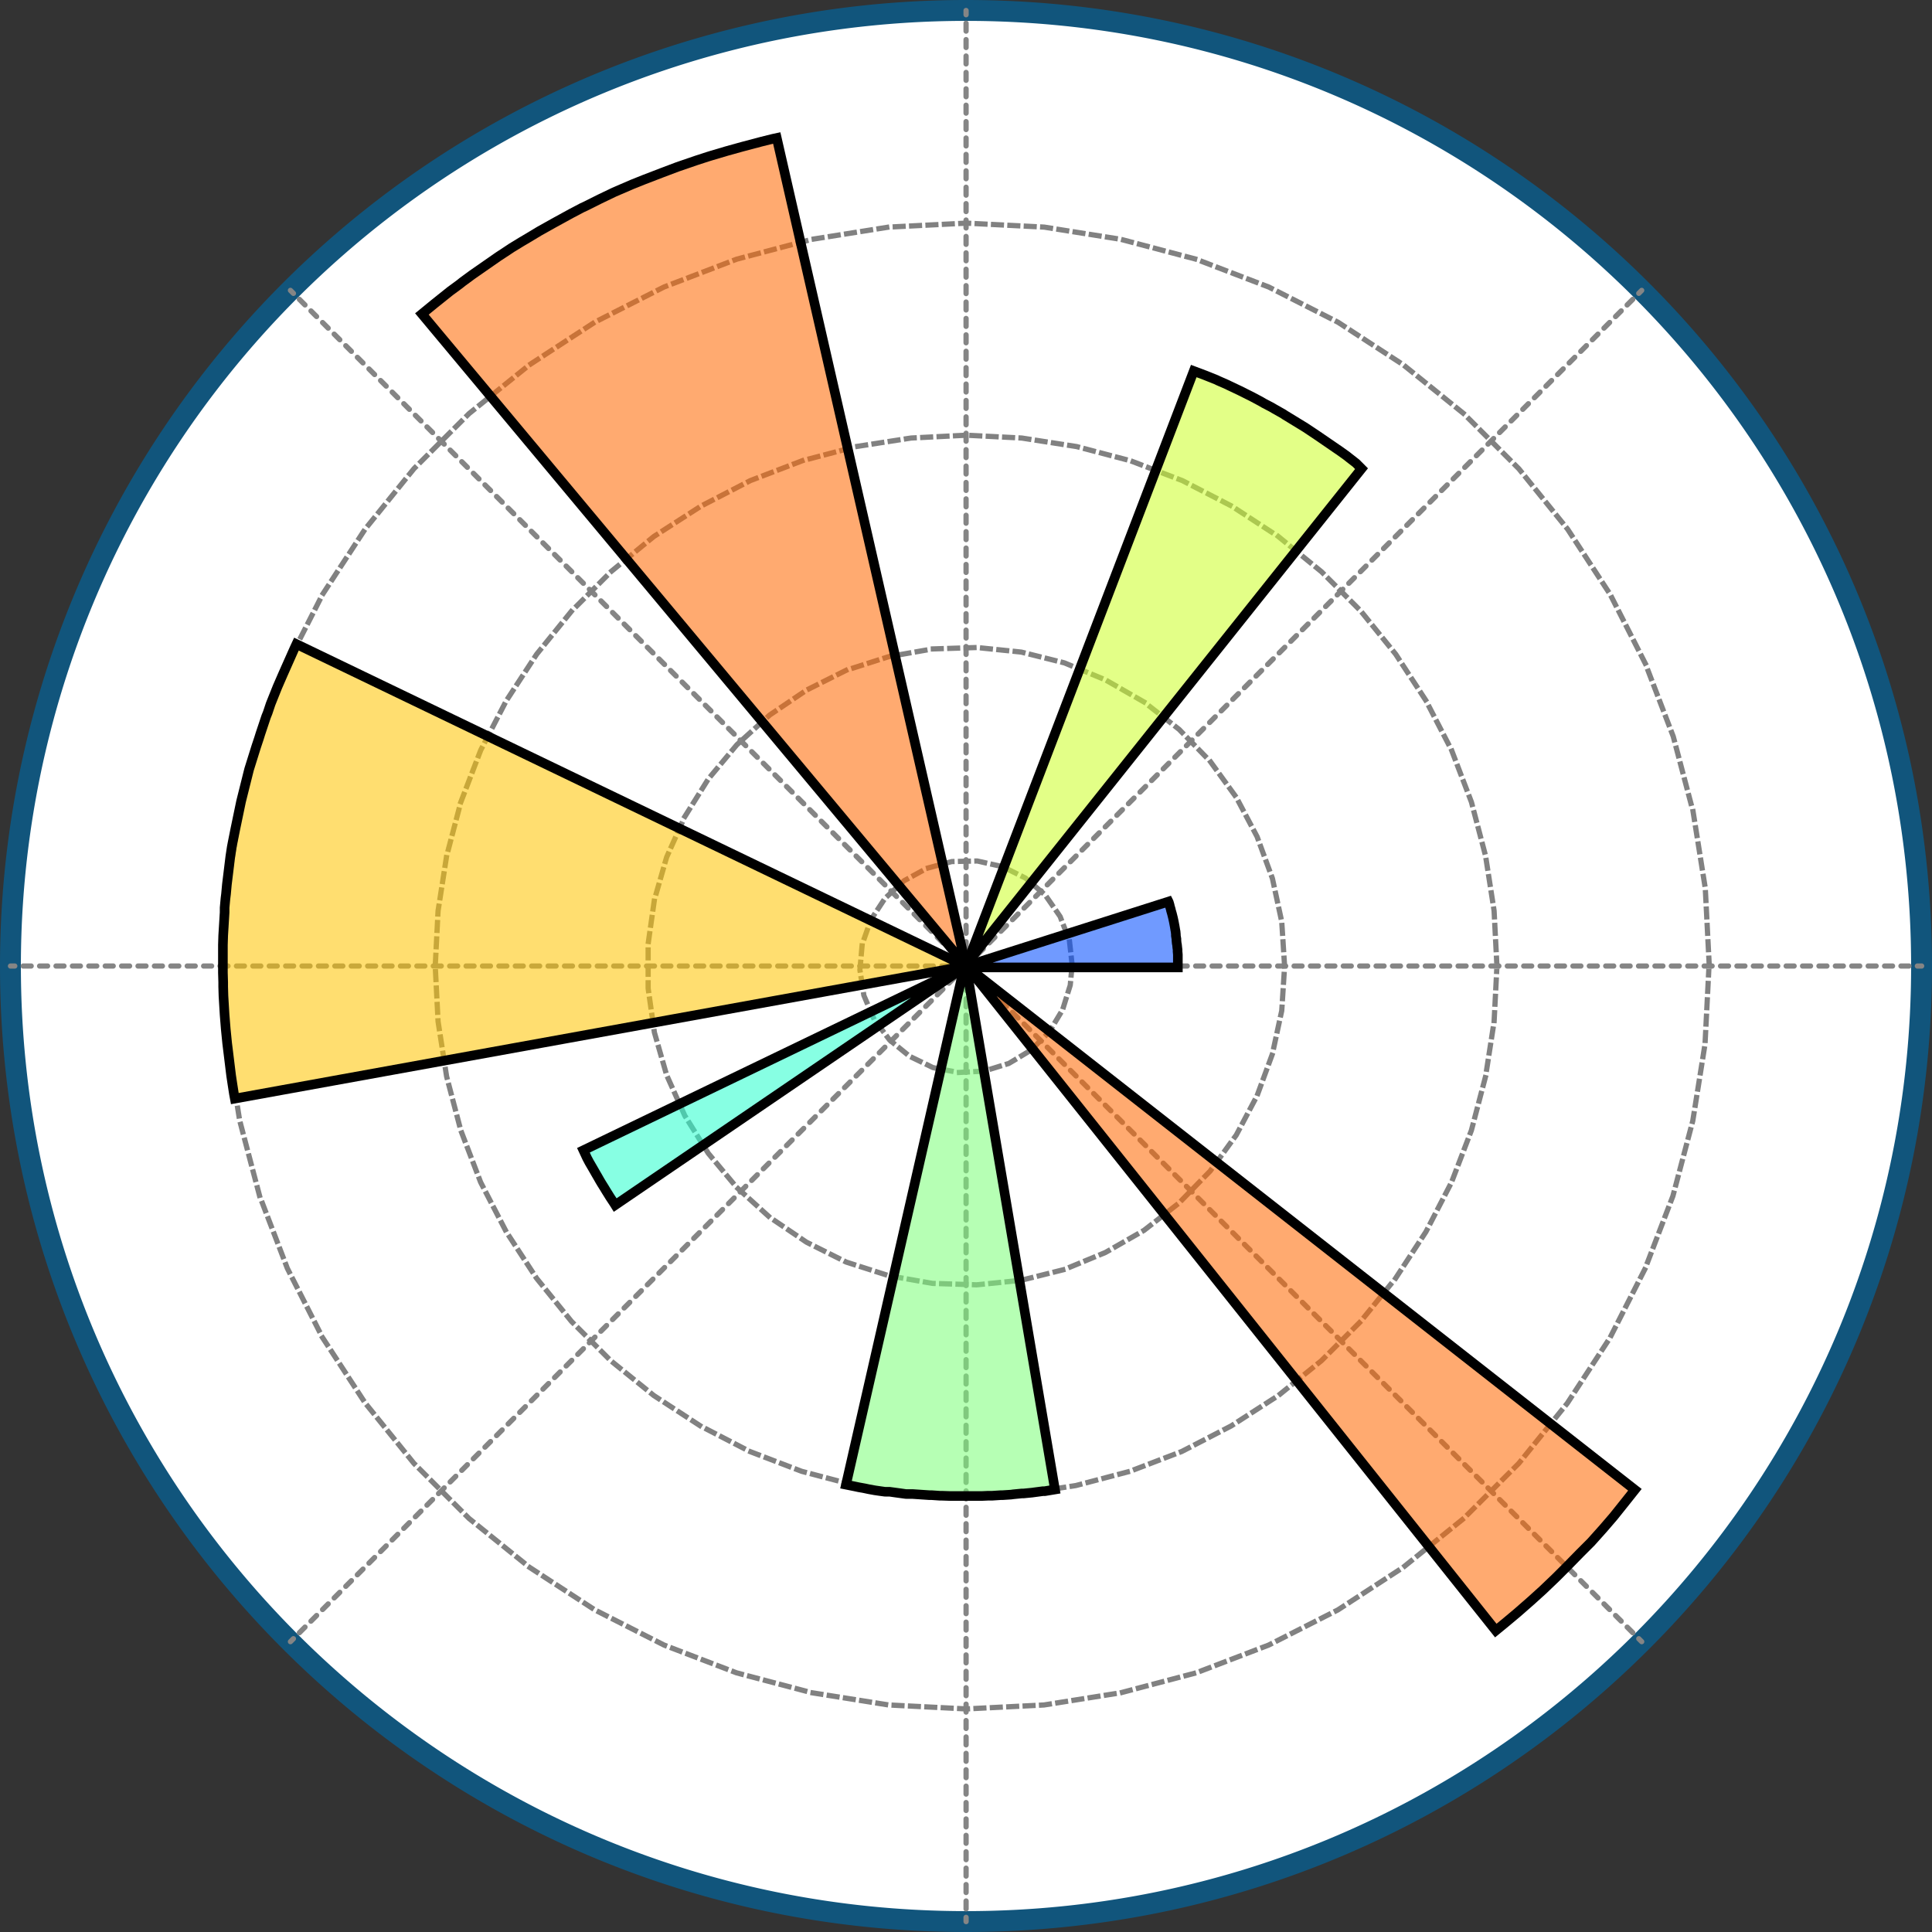
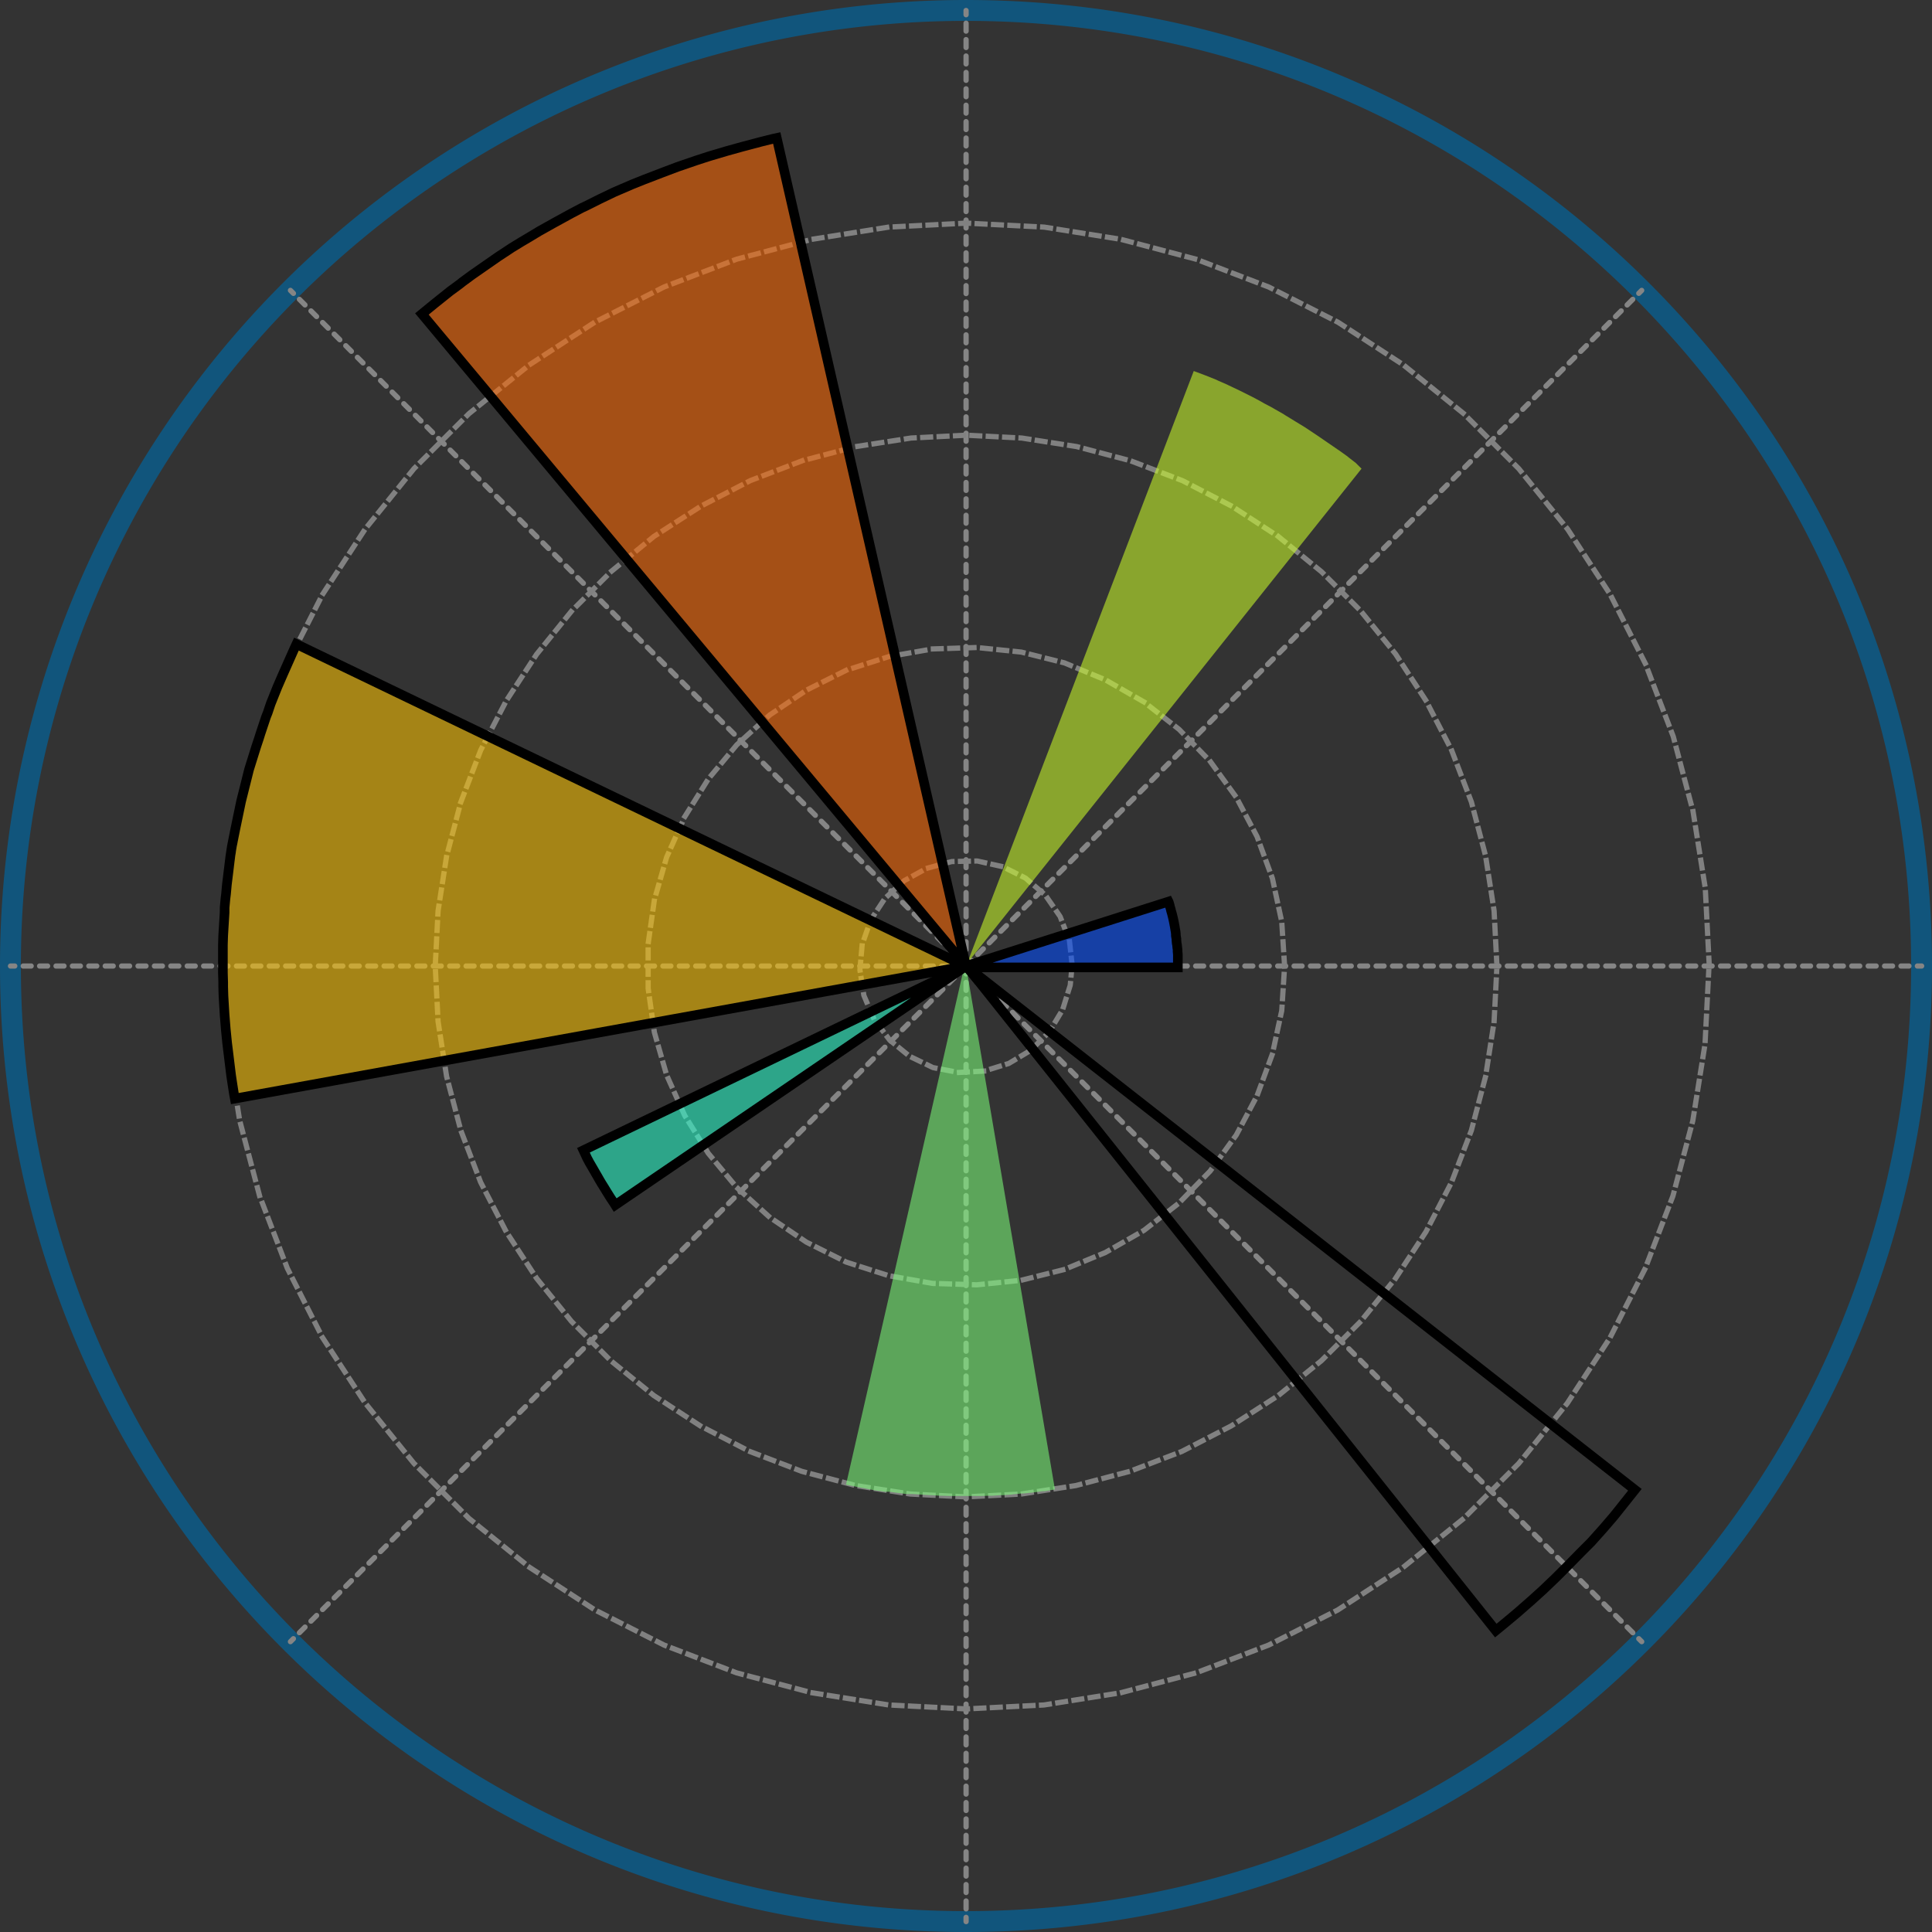
<svg xmlns="http://www.w3.org/2000/svg" height="2500" preserveAspectRatio="xMidYMid" width="2500" viewBox="0 0 256 256">
  <rect x="0" y="0" width="256" height="256" fill="#333333" stroke="none" />
-   <path d="M128 254.617c69.928 0 126.617-56.689 126.617-126.617S197.928 1.383 128 1.383A126.617 126.617 0 0 0 1.383 128c0 69.928 56.689 126.617 126.617 126.617z" fill="#fff" />
  <path d="M128 0A128 128 0 0 0 0 128c0 70.692 57.308 128 128 128s128-57.308 128-128S198.692 0 128 0zm0 2.767c69.164 0 125.233 56.069 125.233 125.233S197.164 253.233 128 253.233 2.767 197.164 2.767 128A125.233 125.233 0 0 1 128 2.767z" fill="#11557c" />
  <path d="M128.011 253.715c.168 0 .308.12.34.278l.008.07v.552a.347.347 0 0 1-.688.07l-.007-.07v-.552c0-.192.155-.348.347-.348zm0-2.173c.168 0 .308.12.34.277l.008.07v1.043a.347.347 0 0 1-.688.07l-.007-.07v-1.043c0-.191.155-.347.347-.347zm0-2.173c.168 0 .308.119.34.277l.008.07v1.042a.347.347 0 0 1-.688.07l-.007-.07v-1.042c0-.192.155-.347.347-.347zm0-2.174c.168 0 .308.12.34.278l.008.07v1.042a.347.347 0 0 1-.688.07l-.007-.07v-1.042c0-.192.155-.348.347-.348zm0-2.173c.168 0 .308.119.34.277l.008.07v1.042a.347.347 0 0 1-.688.07l-.007-.07v-1.042c0-.192.155-.347.347-.347zm0-2.174c.168 0 .308.12.34.278l.008.07v1.042a.347.347 0 0 1-.688.07l-.007-.07v-1.042c0-.192.155-.348.347-.348zm0-2.173c.168 0 .308.119.34.277l.008.07v1.043a.347.347 0 0 1-.688.07l-.007-.07v-1.043c0-.192.155-.347.347-.347zm0-2.174c.168 0 .308.12.34.278l.008.07v1.042a.347.347 0 0 1-.688.07l-.007-.07v-1.042c0-.192.155-.348.347-.348zm0-2.173c.168 0 .308.12.34.277l.008.07v1.043a.347.347 0 0 1-.688.07l-.007-.07v-1.043c0-.191.155-.347.347-.347zm0-2.173c.168 0 .308.119.34.277l.008.07v1.042a.347.347 0 0 1-.688.07l-.007-.07v-1.042c0-.192.155-.347.347-.347zm0-2.174c.168 0 .308.12.34.278l.008.07v1.042a.347.347 0 0 1-.688.07l-.007-.07v-1.042c0-.192.155-.348.347-.348zm0-2.173c.168 0 .308.119.34.277l.008.07v1.042a.347.347 0 0 1-.688.07l-.007-.07v-1.042c0-.192.155-.347.347-.347zm0-2.174c.168 0 .308.12.34.278l.008.07v1.042a.347.347 0 0 1-.688.07l-.007-.07v-1.042c0-.192.155-.348.347-.348zm0-2.173c.168 0 .308.119.34.277l.008.07v1.043a.347.347 0 0 1-.688.07l-.007-.07v-1.043c0-.192.155-.347.347-.347zm0-2.174c.168 0 .308.12.34.278l.008.07v1.042a.347.347 0 0 1-.688.07l-.007-.07v-1.042c0-.192.155-.348.347-.348zm0-2.173c.168 0 .308.119.34.277l.008.07v1.043a.347.347 0 0 1-.688.07l-.007-.07v-1.043c0-.192.155-.347.347-.347zm0-2.174c.168 0 .308.12.34.278l.008.07v1.042a.347.347 0 0 1-.688.07l-.007-.07v-1.042c0-.192.155-.348.347-.348zm0-2.173c.168 0 .308.12.34.277l.008.07v1.043a.347.347 0 0 1-.688.07l-.007-.07v-1.043c0-.191.155-.347.347-.347zm-89.383.128a.347.347 0 0 1 .541.429l-.05.063-.385.385a.347.347 0 0 1-.541-.428l.05-.063zm178.275 0a.348.348 0 0 1 .429-.05l.062.05.386.386a.347.347 0 0 1-.428.541l-.063-.05-.386-.385a.347.347 0 0 1 0-.492zm-176.738-1.537a.347.347 0 0 1 .541.429l-.05.063-.737.737a.347.347 0 0 1-.54-.429l.049-.063zm175.201 0a.348.348 0 0 1 .429-.05l.063.05.737.737a.347.347 0 0 1-.429.542l-.063-.05-.737-.737a.347.347 0 0 1 0-.492zm-87.355-.764c.168 0 .308.119.34.277l.008.07v1.042a.347.347 0 0 1-.688.07l-.007-.07v-1.042c0-.192.155-.347.347-.347zm-86.31-.772a.347.347 0 0 1 .542.428l-.05.063-.737.737a.347.347 0 0 1-.541-.429l.05-.062zm172.128 0a.348.348 0 0 1 .429-.05l.063.05.737.737a.347.347 0 0 1-.429.54l-.063-.05-.737-.736a.347.347 0 0 1 0-.491zm-85.818-1.402c.168 0 .308.12.34.278l.008.07v1.042a.347.347 0 0 1-.688.07l-.007-.07v-1.042c0-.192.155-.348.347-.348zm-84.772-.135a.347.347 0 0 1 .54.428l-.049.063-.737.737a.347.347 0 0 1-.541-.428l.05-.063zm169.053 0a.348.348 0 0 1 .429-.05l.063.05.737.737a.347.347 0 0 1-.429.54l-.063-.049-.737-.737a.347.347 0 0 1 0-.491zm-167.516-1.537a.347.347 0 0 1 .54.428l-.05.063-.736.737a.347.347 0 0 1-.541-.428l.05-.063zm165.98 0a.348.348 0 0 1 .428-.05l.063.05.737.737a.347.347 0 0 1-.429.541l-.062-.05-.737-.737a.347.347 0 0 1 0-.491zm-82.745-.501c.168 0 .308.119.34.277l.008.07v1.042a.347.347 0 0 1-.688.07l-.007-.07v-1.042c0-.192.155-.347.347-.347zm-81.699-1.036a.347.347 0 0 1 .542.429l-.05.062-.737.737a.347.347 0 0 1-.541-.428l.05-.063zm162.907 0a.348.348 0 0 1 .428-.05l.063.05.737.737a.347.347 0 0 1-.428.541l-.063-.05-.737-.737a.347.347 0 0 1 0-.491zm-81.208-1.138c.168 0 .308.12.34.278l.008.07v1.042a.347.347 0 0 1-.688.07l-.007-.07v-1.042c0-.192.155-.348.347-.348zm-80.162-.399a.347.347 0 0 1 .541.429l-.05.063-.736.737a.347.347 0 0 1-.542-.429l.05-.063zm159.833 0a.348.348 0 0 1 .428-.05l.063.05.737.737a.347.347 0 0 1-.428.541l-.063-.05-.737-.736a.347.347 0 0 1 0-.492zm-79.67-1.774c.167 0 .307.119.34.277l.007.07v1.043a.347.347 0 0 1-.688.07l-.007-.07v-1.043c0-.192.155-.347.347-.347zm-78.626.237a.347.347 0 0 1 .541.429l-.05.063-.737.737a.347.347 0 0 1-.54-.429l.05-.063zm156.76 0a.348.348 0 0 1 .428-.05l.062.05.737.737a.347.347 0 0 1-.428.542l-.063-.05-.737-.737a.347.347 0 0 1 0-.492zM50.922 204.6a.347.347 0 0 1 .541.429l-.05.063-.737.737a.347.347 0 0 1-.54-.429l.049-.063zm153.685 0a.348.348 0 0 1 .429-.05l.063.05.737.737a.347.347 0 0 1-.429.542l-.063-.05-.737-.737a.347.347 0 0 1 0-.492zm-76.597-.874c.168 0 .308.12.34.278l.008.07v1.042a.347.347 0 0 1-.688.07l-.007-.07v-1.042c0-.192.155-.348.347-.348zm-75.551-.662a.347.347 0 0 1 .541.428l-.05.063-.737.737a.347.347 0 0 1-.541-.429l.05-.062zm150.611 0a.348.348 0 0 1 .429-.05l.063.05.737.737a.347.347 0 0 1-.429.54l-.063-.049-.737-.737a.347.347 0 0 1 0-.491zm-75.06-1.511c.168 0 .308.12.34.277l.008.07v1.043a.347.347 0 0 1-.688.07l-.007-.07V201.9c0-.191.155-.347.347-.347zm73.524-.026a.348.348 0 0 1 .428-.05l.063.05.737.737a.347.347 0 0 1-.429.541l-.062-.05-.737-.737a.347.347 0 0 1 0-.491zm-147.538 0a.347.347 0 0 1 .54.428l-.049.063-.737.737a.347.347 0 0 1-.541-.428l.05-.063zm1.537-1.537a.347.347 0 0 1 .54.428l-.05.063-.736.737a.347.347 0 0 1-.541-.428l.05-.063zm144.464 0a.348.348 0 0 1 .428-.05l.063.05.737.737a.347.347 0 0 1-.429.541l-.062-.05-.737-.737a.347.347 0 0 1 0-.491zm-71.987-.61c.168 0 .308.119.34.277l.008.07v1.042a.347.347 0 0 1-.688.07l-.007-.07v-1.042c0-.192.155-.347.347-.347zm70.45-.927a.348.348 0 0 1 .428-.05l.063.05.737.737a.347.347 0 0 1-.428.541l-.063-.05-.737-.737a.347.347 0 0 1 0-.49zm-141.39 0a.347.347 0 0 1 .54.429l-.05.062-.736.737a.347.347 0 0 1-.541-.428l.05-.063zm70.94-1.247c.168 0 .308.12.34.278l.008.07v1.042a.347.347 0 0 1-.688.07l-.007-.07v-1.042c0-.192.155-.348.347-.348zm-69.404-.29a.347.347 0 0 1 .541.429l-.05.063-.736.737a.347.347 0 0 1-.542-.429l.05-.063zm138.317 0a.348.348 0 0 1 .428-.05l.063.05.737.737a.347.347 0 0 1-.428.541l-.063-.05-.737-.736a.347.347 0 0 1 0-.492zm-68.913-1.883c.168 0 .308.119.34.277l.008.07v1.042a.347.347 0 0 1-.688.07l-.007-.07v-1.042c0-.192.155-.347.347-.347zm67.376.346a.348.348 0 0 1 .429-.05l.062.05.737.737a.347.347 0 0 1-.428.542l-.063-.05-.737-.737a.347.347 0 0 1 0-.492zm-135.243 0a.347.347 0 0 1 .541.429l-.05.063-.737.737a.347.347 0 0 1-.54-.429l.05-.063zm133.706-1.536a.348.348 0 0 1 .429-.05l.063.05.737.737a.347.347 0 0 1-.429.54l-.063-.05-.737-.736a.347.347 0 0 1 0-.491zm-132.17 0a.347.347 0 0 1 .542.428l-.05.063-.737.737a.347.347 0 0 1-.54-.429l.049-.062zm66.331-.984c.168 0 .308.12.34.278l.008.07v1.042a.347.347 0 0 1-.688.07l-.007-.07v-1.042c0-.192.155-.348.347-.348zm64.302-.553a.348.348 0 0 1 .429-.05l.063.05.737.737a.347.347 0 0 1-.429.54l-.063-.049-.737-.737a.347.347 0 0 1 0-.491zm-129.095 0a.347.347 0 0 1 .541.428l-.05.063-.737.737a.347.347 0 0 1-.541-.429l.05-.062zm64.793-1.62c.168 0 .308.119.34.277l.008.07v1.043a.347.347 0 0 1-.688.07l-.007-.07v-1.043c0-.192.155-.347.347-.347zm62.766.083a.348.348 0 0 1 .428-.05l.063.05.737.737a.347.347 0 0 1-.429.541l-.062-.05-.737-.737a.347.347 0 0 1 0-.491zm-126.022 0a.347.347 0 0 1 .54.428l-.049.063-.737.737a.347.347 0 0 1-.541-.428l.05-.063zm124.485-1.537a.348.348 0 0 1 .428-.05l.063.05.737.737a.347.347 0 0 1-.428.541l-.063-.05-.737-.737a.347.347 0 0 1 0-.491zm-122.948 0a.347.347 0 0 1 .54.428l-.05.063-.736.737a.347.347 0 0 1-.541-.428l.05-.063zm61.72-.72c.167 0 .307.12.34.278l.007.07v1.042a.347.347 0 0 1-.688.07l-.007-.07v-1.042c0-.192.155-.348.347-.348zm59.69-.817a.348.348 0 0 1 .43-.05l.062.05.737.737a.347.347 0 0 1-.428.541l-.063-.05-.737-.737a.347.347 0 0 1 0-.49zm-119.874 0a.347.347 0 0 1 .542.429l-.05.062-.737.737a.347.347 0 0 1-.541-.428l.05-.063zm60.183-1.356c.168 0 .308.119.34.277l.008.07v1.043a.347.347 0 0 1-.688.07l-.007-.07v-1.043c0-.192.155-.347.347-.347zm-58.646-.18a.347.347 0 0 1 .541.428l-.05.063-.736.737a.347.347 0 0 1-.542-.429l.05-.063zm116.801 0a.348.348 0 0 1 .429-.05l.062.05.737.736a.347.347 0 0 1-.428.541l-.063-.05-.737-.736a.347.347 0 0 1 0-.492zM70.902 184.62a.347.347 0 0 1 .541.429l-.05.063-.737.737a.347.347 0 0 1-.54-.429l.05-.063zm113.727 0a.348.348 0 0 1 .429-.05l.062.05.737.737a.347.347 0 0 1-.428.542l-.063-.05-.737-.737a.347.347 0 0 1 0-.492zm-56.618-.456c.168 0 .308.12.34.278l.008.07v1.042a.347.347 0 0 1-.688.07l-.007-.07v-1.042c0-.192.155-.348.347-.348zm-55.572-1.08a.347.347 0 0 1 .541.428l-.05.063-.737.737a.347.347 0 0 1-.54-.429l.049-.062zm110.653 0a.348.348 0 0 1 .429-.05l.063.05.737.737a.347.347 0 0 1-.429.54l-.063-.05-.737-.736a.347.347 0 0 1 0-.491zm-55.08-1.093c.167 0 .307.12.34.277l.007.07v1.043a.347.347 0 0 1-.688.07l-.007-.07v-1.043c0-.191.155-.347.347-.347zm-54.036-.444a.347.347 0 0 1 .54.428l-.049.063-.737.737a.347.347 0 0 1-.541-.428l.05-.063zm107.58 0a.348.348 0 0 1 .428-.05l.063.05.737.737a.347.347 0 0 1-.429.54l-.063-.049-.737-.737a.347.347 0 0 1 0-.491zm-53.545-1.73c.168 0 .308.12.34.278l.008.07v1.042a.347.347 0 0 1-.688.07l-.007-.07v-1.042c0-.192.155-.347.347-.347zm-52.498.193a.347.347 0 0 1 .54.428l-.049.063-.737.737a.347.347 0 0 1-.541-.428l.05-.063zm104.506 0a.348.348 0 0 1 .428-.05l.063.05.737.737a.347.347 0 0 1-.429.541l-.062-.05-.737-.737a.347.347 0 0 1 0-.491zm-1.537-1.537a.348.348 0 0 1 .428-.05l.063.05.737.737a.347.347 0 0 1-.428.541l-.063-.05-.737-.737a.347.347 0 0 1 0-.491zm-101.433 0a.347.347 0 0 1 .542.429l-.05.062-.737.737a.347.347 0 0 1-.541-.428l.05-.063zm50.962-.829c.168 0 .308.12.34.278l.008.07v1.042a.347.347 0 0 1-.688.07l-.007-.07v-1.042c0-.192.155-.348.347-.348zm-49.425-.708a.347.347 0 0 1 .542.429l-.05.062-.737.737a.347.347 0 0 1-.542-.428l.05-.063zm98.359 0a.348.348 0 0 1 .428-.05l.063.05.737.737a.347.347 0 0 1-.428.541l-.063-.05-.737-.737a.347.347 0 0 1 0-.49zm-48.934-1.465c.168 0 .308.119.34.277l.008.07v1.042a.347.347 0 0 1-.688.07l-.007-.07v-1.042c0-.192.155-.347.347-.347zm-47.888-.072a.347.347 0 0 1 .541.429l-.05.063-.736.737a.347.347 0 0 1-.542-.429l.05-.063zm95.285 0a.348.348 0 0 1 .429-.05l.062.05.737.737a.347.347 0 0 1-.428.541l-.063-.05-.737-.736a.347.347 0 0 1 0-.492zm-93.748-1.537a.347.347 0 0 1 .541.429l-.05.063-.737.737a.347.347 0 0 1-.54-.429l.049-.063zm92.211 0a.348.348 0 0 1 .429-.05l.063.05.737.737a.347.347 0 0 1-.429.542l-.063-.05-.737-.737a.347.347 0 0 1 0-.492zm-45.86-.565c.168 0 .308.12.34.278l.008.07v1.042a.347.347 0 0 1-.688.07l-.007-.07v-1.042c0-.192.155-.348.347-.348zm44.323-.971a.348.348 0 0 1 .429-.05l.063.05.737.737a.347.347 0 0 1-.429.54l-.063-.05-.737-.736a.347.347 0 0 1 0-.491zm-89.137 0a.347.347 0 0 1 .541.428l-.05.063-.737.737a.347.347 0 0 1-.541-.429l.05-.062zm44.814-1.202c.168 0 .308.119.34.277l.008.07v1.043a.347.347 0 0 1-.688.07l-.007-.07v-1.043c0-.192.155-.347.347-.347zm42.786-.335a.348.348 0 0 1 .429-.05l.063.05.737.737a.347.347 0 0 1-.429.54l-.063-.049-.737-.737a.347.347 0 0 1 0-.491zm-86.063 0a.347.347 0 0 1 .54.428l-.049.063-.737.737a.347.347 0 0 1-.541-.428l.05-.063zm43.277-1.839c.168 0 .308.12.34.278l.008.07v1.042a.347.347 0 0 1-.688.07l-.007-.07V169.3c0-.192.155-.348.347-.348zm41.25.302a.348.348 0 0 1 .428-.05l.063.05.737.737a.347.347 0 0 1-.429.541l-.062-.05-.737-.737a.347.347 0 0 1 0-.491zm-82.99 0a.347.347 0 0 1 .54.428l-.05.063-.736.737a.347.347 0 0 1-.541-.428l.05-.063zm81.453-1.537a.348.348 0 0 1 .428-.05l.063.05.737.737a.347.347 0 0 1-.428.541l-.063-.05-.737-.737a.347.347 0 0 1 0-.491zm-79.917 0a.347.347 0 0 1 .542.429l-.05.062-.737.737a.347.347 0 0 1-.541-.428l.05-.063zm40.204-.938c.168 0 .308.12.34.277l.008.07v1.043a.347.347 0 0 1-.688.07l-.007-.07v-1.043c0-.191.155-.347.347-.347zm-38.667-.599a.347.347 0 0 1 .541.429l-.05.063-.736.737a.347.347 0 0 1-.542-.429l.05-.063zm76.843 0a.348.348 0 0 1 .428-.05l.063.05.737.737a.347.347 0 0 1-.428.541l-.063-.05-.737-.736a.347.347 0 0 1 0-.492zm-38.176-1.574c.168 0 .308.119.34.277l.008.07v1.042a.347.347 0 0 1-.688.07l-.007-.07v-1.042c0-.192.155-.347.347-.347zm-37.13.037a.347.347 0 0 1 .541.429l-.05.063-.737.737a.347.347 0 0 1-.54-.429l.05-.063zm73.77 0a.348.348 0 0 1 .428-.05l.062.05.737.737a.347.347 0 0 1-.428.542l-.063-.05-.737-.737a.347.347 0 0 1 0-.492zm-72.233-1.537a.347.347 0 0 1 .541.429l-.05.063-.737.737a.347.347 0 0 1-.54-.429l.049-.063zm70.695 0a.348.348 0 0 1 .429-.05l.063.05.737.737a.347.347 0 0 1-.429.542l-.063-.05-.737-.737a.347.347 0 0 1 0-.492zm-35.102-.674c.168 0 .308.12.34.278l.008.07v1.042a.347.347 0 0 1-.688.07l-.007-.07v-1.042c0-.192.155-.348.347-.348zm-34.056-.862a.347.347 0 0 1 .541.428l-.05.063-.737.737a.347.347 0 0 1-.541-.429l.05-.062zm67.621 0a.348.348 0 0 1 .429-.05l.063.05.737.737a.347.347 0 0 1-.429.54l-.063-.049-.737-.737a.347.347 0 0 1 0-.491zm-33.565-1.311c.168 0 .308.119.34.277l.008.07v1.042a.347.347 0 0 1-.688.07l-.007-.07v-1.042c0-.192.155-.347.347-.347zm-32.52-.226a.347.347 0 0 1 .542.428l-.05.063-.737.737a.347.347 0 0 1-.541-.428l.05-.063zm64.548 0a.348.348 0 0 1 .429-.05l.063.05.737.737a.347.347 0 0 1-.429.541l-.062-.05-.738-.737a.347.347 0 0 1 0-.491zm-63.01-1.537a.347.347 0 0 1 .54.428l-.05.063-.736.737a.347.347 0 0 1-.541-.428l.05-.063zm61.474 0a.348.348 0 0 1 .428-.05l.063.05.737.737a.347.347 0 0 1-.429.541l-.062-.05-.737-.737a.347.347 0 0 1 0-.491zm-30.492-.41c.168 0 .308.118.34.277l.008.07v1.042a.347.347 0 0 1-.688.07l-.007-.07v-1.042c0-.192.155-.348.347-.348zm-29.446-1.127a.347.347 0 0 1 .542.429l-.05.062-.737.737a.347.347 0 0 1-.541-.428l.05-.063zm58.4 0a.348.348 0 0 1 .43-.05l.062.05.737.737a.347.347 0 0 1-.428.541l-.063-.05-.737-.737a.347.347 0 0 1 0-.49zm-28.954-1.047c.168 0 .308.119.34.277l.008.07v1.043a.347.347 0 0 1-.688.07l-.007-.07v-1.043c0-.192.155-.347.347-.347zm-27.909-.49a.347.347 0 0 1 .541.429l-.05.063-.736.737a.347.347 0 0 1-.542-.429l.05-.063zm55.327 0a.348.348 0 0 1 .428-.05l.063.05.737.737a.347.347 0 0 1-.428.541l-.063-.05-.737-.736a.347.347 0 0 1 0-.492zm-27.418-1.684c.168 0 .308.12.34.278l.008.07v1.042a.347.347 0 0 1-.688.07l-.007-.07v-1.042c0-.192.155-.348.347-.348zm25.881.147a.348.348 0 0 1 .429-.05l.062.05.737.737a.347.347 0 0 1-.428.542l-.063-.05-.737-.737a.347.347 0 0 1 0-.492zm-52.253 0a.347.347 0 0 1 .541.429l-.05.063-.737.737a.347.347 0 0 1-.54-.429l.05-.063zm50.716-1.536a.348.348 0 0 1 .429-.05l.063.05.737.737a.347.347 0 0 1-.429.54l-.063-.05-.737-.736a.347.347 0 0 1 0-.491zm-49.179 0a.347.347 0 0 1 .541.428l-.05.063-.737.737a.347.347 0 0 1-.54-.429l.049-.062zm24.835-.784c.168 0 .308.119.34.277l.008.07v1.043a.347.347 0 0 1-.688.07l-.007-.07v-1.043c0-.192.155-.347.347-.347zm22.807-.753a.348.348 0 0 1 .429-.05l.063.05.737.737a.347.347 0 0 1-.429.54l-.063-.049-.737-.737a.347.347 0 0 1 0-.491zm-46.105 0a.347.347 0 0 1 .541.428l-.05.063-.737.737a.347.347 0 0 1-.541-.429l.05-.062zm23.298-1.42c.168 0 .308.119.34.277l.008.07v1.042a.347.347 0 0 1-.688.07l-.007-.07v-1.042c0-.192.155-.348.347-.348zm21.27-.117a.348.348 0 0 1 .429-.05l.063.05.737.737a.347.347 0 0 1-.429.541l-.062-.05-.737-.737a.347.347 0 0 1 0-.491zm-43.031 0a.347.347 0 0 1 .54.428l-.049.063-.737.737a.347.347 0 0 1-.541-.428l.05-.063zm41.495-1.537a.348.348 0 0 1 .428-.05l.063.05.737.737a.347.347 0 0 1-.428.541l-.063-.05-.737-.737a.347.347 0 0 1 0-.491zm-39.958 0a.347.347 0 0 1 .54.428l-.05.063-.736.737a.347.347 0 0 1-.541-.428l.05-.063zm20.224-.52c.168 0 .308.12.34.277l.008.07v1.043a.347.347 0 0 1-.688.07l-.007-.07v-1.043c0-.191.155-.347.347-.347zm-18.688-1.017a.347.347 0 0 1 .542.429l-.05.062-.737.737a.347.347 0 0 1-.541-.428l.05-.063zm36.885 0a.348.348 0 0 1 .428-.05l.063.05.737.737a.347.347 0 0 1-.428.541l-.063-.05-.737-.737a.347.347 0 0 1 0-.49zm-18.197-1.156c.168 0 .308.119.34.277l.008.07v1.042a.347.347 0 0 1-.688.07l-.007-.07v-1.042c0-.192.155-.347.347-.347zm-17.15-.38a.347.347 0 0 1 .54.428l-.05.063-.736.737a.347.347 0 0 1-.542-.429l.05-.063zm33.81 0a.348.348 0 0 1 .428-.05l.063.05.737.736a.347.347 0 0 1-.428.541l-.063-.05-.737-.736a.347.347 0 0 1 0-.492zm-16.66-1.794c.168 0 .308.12.34.278l.008.07v1.042a.347.347 0 0 1-.688.07l-.007-.07v-1.042c0-.192.155-.348.347-.348zm-15.614.256a.347.347 0 0 1 .541.429l-.05.063-.737.737a.347.347 0 0 1-.54-.429l.05-.063zm30.737 0a.348.348 0 0 1 .429-.05l.062.05.737.737a.347.347 0 0 1-.428.542l-.063-.05-.737-.737a.347.347 0 0 1 0-.492zm-29.2-1.536a.347.347 0 0 1 .541.428l-.05.063-.737.737a.347.347 0 0 1-.54-.429l.049-.062zm27.663 0a.348.348 0 0 1 .429-.05l.063.05.737.737a.347.347 0 0 1-.429.54l-.063-.05-.737-.736a.347.347 0 0 1 0-.491zm-13.586-.893c.168 0 .308.119.34.277l.008.07v1.042a.347.347 0 0 1-.688.07l-.007-.07v-1.042c0-.192.155-.347.347-.347zm-12.54-.644a.347.347 0 0 1 .541.428l-.05.063-.737.737a.347.347 0 0 1-.541-.428l.05-.063zm24.59 0a.348.348 0 0 1 .428-.05l.063.05.737.737a.347.347 0 0 1-.429.54l-.063-.049-.737-.737a.347.347 0 0 1 0-.491zm-12.05-1.53c.168 0 .308.12.34.278l.008.07v1.042a.347.347 0 0 1-.688.07l-.007-.07v-1.042c0-.192.155-.348.347-.348zm-11.003-.007a.347.347 0 0 1 .54.428l-.049.063-.737.737a.347.347 0 0 1-.541-.428l.05-.063zm21.516 0a.348.348 0 0 1 .428-.05l.063.05.737.737a.347.347 0 0 1-.429.541l-.062-.05-.737-.737a.347.347 0 0 1 0-.491zm-19.98-1.537a.347.347 0 0 1 .542.429l-.05.062-.737.737a.347.347 0 0 1-.541-.428l.05-.063zm18.443 0a.348.348 0 0 1 .428-.05l.063.05.737.737a.347.347 0 0 1-.428.541l-.063-.05-.737-.737a.347.347 0 0 1 0-.491zm-8.976-.63c.168 0 .308.12.34.278l.008.07v1.043a.347.347 0 0 1-.688.07l-.007-.07v-1.043c0-.192.155-.347.347-.347zm-7.93-.907a.347.347 0 0 1 .542.429l-.05.062-.737.737a.347.347 0 0 1-.542-.428l.05-.063zm15.369 0a.348.348 0 0 1 .428-.05l.063.05.737.737a.347.347 0 0 1-.428.541l-.063-.05-.737-.737a.347.347 0 0 1 0-.49zm-7.439-1.266c.168 0 .308.12.34.278l.008.07v1.042a.347.347 0 0 1-.688.07l-.007-.07v-1.042c0-.192.155-.348.347-.348zm-6.393-.27a.347.347 0 0 1 .541.428l-.05.063-.736.737a.347.347 0 0 1-.542-.429l.05-.063zm12.295 0a.348.348 0 0 1 .429-.05l.062.05.737.736a.347.347 0 0 1-.428.541l-.063-.05-.737-.736a.347.347 0 0 1 0-.492zm-5.902-1.903c.168 0 .308.12.34.277l.008.07v1.043a.347.347 0 0 1-.688.07l-.007-.07v-1.043c0-.191.155-.347.347-.347zm-4.856.365a.347.347 0 0 1 .541.429l-.05.063-.737.737a.347.347 0 0 1-.54-.429l.049-.063zm9.221 0a.348.348 0 0 1 .429-.05l.062.05.737.737a.347.347 0 0 1-.428.542l-.063-.05-.737-.737a.347.347 0 0 1 0-.492zm-7.684-1.536a.347.347 0 0 1 .541.428l-.05.063-.737.737a.347.347 0 0 1-.541-.429l.05-.062zm6.147 0a.348.348 0 0 1 .429-.05l.063.05.737.737a.347.347 0 0 1-.429.54l-.063-.05-.737-.736a.347.347 0 0 1 0-.491zm-2.828-1.002c.168 0 .308.119.34.277l.008.07v1.042a.347.347 0 0 1-.688.07l-.007-.07v-1.042c0-.192.155-.347.347-.347zm1.291-.535a.348.348 0 0 1 .429-.05l.063.05.737.737a.347.347 0 0 1-.429.54l-.063-.049-.737-.737a.347.347 0 0 1 0-.491zm-3.073 0a.347.347 0 0 1 .54.428l-.049.063-.737.737a.347.347 0 0 1-.541-.428l.05-.063zm1.782-2.681c.168 0 .308.119.34.277l.008.07v.203l.144-.143a.348.348 0 0 1 .428-.05l.063.05a.348.348 0 0 1 .05.428l-.05.063-.145.143.205.001c.167 0 .308.12.34.278l.007.07c0 .167-.12.308-.277.34l-.07.007h-.205l.145.144a.348.348 0 0 1 .05.428l-.05.063a.348.348 0 0 1-.429.05l-.062-.05-.145-.144v.204c0 .168-.118.308-.277.34l-.07.007a.348.348 0 0 1-.34-.277l-.007-.07-.001-.204-.143.144a.348.348 0 0 1-.429.05l-.062-.05a.348.348 0 0 1-.05-.428l.05-.063.143-.145-.203.001a.348.348 0 0 1-.34-.277l-.007-.07c0-.168.119-.308.277-.34l.07-.008h.203l-.143-.144a.348.348 0 0 1-.05-.428l.05-.063a.348.348 0 0 1 .428-.05l.063.05.143.143v-.203c0-.168.12-.308.278-.34zM4.125 127.656a.347.347 0 0 1 .07.688l-.07.007H3.083a.347.347 0 0 1-.07-.688l.07-.007zm187.958 0a.347.347 0 0 1 .07.688l-.07.007h-1.042a.347.347 0 0 1-.07-.688l.07-.007zm-107.54 0a.347.347 0 0 1 .07.688l-.07.007H83.5a.347.347 0 0 1-.07-.688l.07-.007zm-2.174 0a.347.347 0 0 1 .07.688l-.07.007h-1.042a.347.347 0 0 1-.07-.688l.07-.007zm-2.173 0a.347.347 0 0 1 .07.688l-.07.007h-1.043a.347.347 0 0 1-.07-.688l.07-.007zm-2.174 0a.347.347 0 0 1 .07.688l-.07.007H76.98a.347.347 0 0 1-.07-.688l.07-.007zm-2.173 0a.347.347 0 0 1 .07.688l-.07.007h-1.043a.347.347 0 0 1-.07-.688l.07-.007zm-2.174 0a.347.347 0 0 1 .07.688l-.07.007h-1.042a.347.347 0 0 1-.07-.688l.07-.007zm-2.173 0a.347.347 0 0 1 .07.688l-.07.007H70.46a.347.347 0 0 1-.07-.688l.07-.007zm15.214 0a.347.347 0 0 1 .07.688l-.07.007h-1.042a.347.347 0 0 1-.07-.688l.07-.007zm-17.388 0a.347.347 0 0 1 .07.688l-.07.007h-1.042a.347.347 0 0 1-.07-.688l.07-.007zm-2.173 0a.347.347 0 0 1 .07.688l-.07.007h-1.042a.347.347 0 0 1-.07-.688l.07-.007zm-2.173 0a.347.347 0 0 1 .07.688l-.07.007h-1.043a.347.347 0 0 1-.07-.688l.07-.007zm-2.174 0a.347.347 0 0 1 .07.688l-.07.007h-1.042a.347.347 0 0 1-.07-.688l.07-.007zm-2.173 0a.347.347 0 0 1 .07.688l-.07.007h-1.043a.347.347 0 0 1-.07-.688l.07-.007zm56.51 0a.347.347 0 0 1 .07.688l-.07.007h-1.043a.347.347 0 0 1-.07-.688l.07-.007zm-2.174 0a.347.347 0 0 1 .07.688l-.07.007h-1.043a.347.347 0 0 1-.07-.688l.07-.007zm-2.174 0a.347.347 0 0 1 .07.688l-.07.007h-1.042a.347.347 0 0 1-.07-.688l.07-.007zm-2.173 0a.347.347 0 0 1 .07.688l-.07.007h-1.043a.347.347 0 0 1-.07-.688l.07-.007zm-2.174 0a.347.347 0 0 1 .07.688l-.07.007h-1.042a.347.347 0 0 1-.07-.688l.07-.007zm-2.173 0a.347.347 0 0 1 .07.688l-.07.007h-1.042a.347.347 0 0 1-.07-.688l.07-.007zm-2.174 0a.347.347 0 0 1 .07.688l-.07.007h-1.042a.347.347 0 0 1-.07-.688l.07-.007zm-2.173 0a.347.347 0 0 1 .07.688l-.07.007h-1.042a.347.347 0 0 1-.07-.688l.07-.007zm-2.173 0a.347.347 0 0 1 .07.688l-.07.007h-1.043a.347.347 0 0 1-.07-.688l.07-.007zm-2.174 0a.347.347 0 0 1 .07.688l-.07.007h-1.042a.347.347 0 0 1-.07-.688l.07-.007zm-2.173 0a.347.347 0 0 1 .07.688l-.07.007h-1.043a.347.347 0 0 1-.07-.688l.07-.007zm-2.174 0a.347.347 0 0 1 .07.688l-.07.007h-1.042a.347.347 0 0 1-.07-.688l.07-.007zm-2.173 0a.347.347 0 0 1 .07.688l-.07.007H90.02a.347.347 0 0 1-.07-.688l.07-.007zm-2.174 0a.347.347 0 0 1 .07.688l-.07.007h-1.042a.347.347 0 0 1-.07-.688l.07-.007zm-30.428 0a.347.347 0 0 1 .07.688l-.07.007H57.42a.347.347 0 0 1-.07-.688l.07-.007zm60.857 0a.347.347 0 0 1 .07.688l-.07.007h-1.043a.347.347 0 0 1-.07-.688l.07-.007zm2.173 0a.347.347 0 0 1 .07.688l-.07.007h-1.042a.347.347 0 0 1-.07-.688l.07-.007zm-65.203 0a.347.347 0 0 1 .07.688l-.07.007h-1.042a.347.347 0 0 1-.07-.688l.07-.007zm190.131 0a.347.347 0 0 1 .07.688l-.07.007h-1.042a.347.347 0 0 1-.07-.688l.07-.007zm2.174 0a.347.347 0 0 1 .07.688l-.07.007h-1.043a.347.347 0 0 1-.07-.688l.07-.007zm2.173 0a.347.347 0 0 1 .07.688l-.07.007h-1.042a.347.347 0 0 1-.07-.688l.07-.007zm2.173 0a.347.347 0 0 1 .07.688l-.07.007h-1.042a.347.347 0 0 1-.07-.688l.07-.007zm-244.467 0a.347.347 0 0 1 .07.688l-.07.007H7.43a.347.347 0 0 1-.07-.688l.07-.007zm2.174 0a.347.347 0 0 1 .07.688l-.07.007H9.603a.347.347 0 0 1-.07-.688l.07-.007zm2.173 0a.347.347 0 0 1 .07.688l-.07.007h-1.042a.347.347 0 0 1-.07-.688l.07-.007zm2.174 0a.347.347 0 0 1 .07.688l-.07.007H13.95a.347.347 0 0 1-.07-.688l.07-.007zm2.173 0a.347.347 0 0 1 .07.688l-.07.007h-1.042a.347.347 0 0 1-.07-.688l.07-.007zm2.173 0a.347.347 0 0 1 .07.688l-.07.007h-1.042a.347.347 0 0 1-.07-.688l.07-.007zm2.174 0a.347.347 0 0 1 .07.688l-.07.007H20.47a.347.347 0 0 1-.07-.688l.07-.007zm2.173 0a.347.347 0 0 1 .07.688l-.07.007h-1.042a.347.347 0 0 1-.07-.688l.07-.007zm2.174 0a.347.347 0 0 1 .07.688l-.07.007h-1.043a.347.347 0 0 1-.07-.688l.07-.007zm2.173 0a.347.347 0 0 1 .07.688l-.07.007h-1.042a.347.347 0 0 1-.07-.688l.07-.007zm2.174 0a.347.347 0 0 1 .07.688l-.07.007h-1.043a.347.347 0 0 1-.07-.688l.07-.007zm2.173 0a.347.347 0 0 1 .07.688l-.07.007h-1.042a.347.347 0 0 1-.07-.688l.07-.007zm2.173 0a.347.347 0 0 1 .07.688l-.07.007h-1.042a.347.347 0 0 1-.07-.688l.07-.007zm2.174 0a.347.347 0 0 1 .07.688l-.07.007h-1.042a.347.347 0 0 1-.07-.688l.07-.007zm2.173 0a.347.347 0 0 1 .07.688l-.07.007h-1.042a.347.347 0 0 1-.07-.688l.07-.007zm2.174 0a.347.347 0 0 1 .07.688l-.07.007H40.03a.347.347 0 0 1-.07-.688l.07-.007zm2.173 0a.347.347 0 0 1 .07.688l-.07.007h-1.042a.347.347 0 0 1-.07-.688l.07-.007zm2.174 0a.347.347 0 0 1 .07.688l-.07.007h-1.043a.347.347 0 0 1-.07-.688l.07-.007zm2.173 0a.347.347 0 0 1 .07.688l-.07.007h-1.042a.347.347 0 0 1-.07-.688l.07-.007zm2.174 0a.347.347 0 0 1 .07.688l-.07.007h-1.043a.347.347 0 0 1-.07-.688l.07-.007zm81.459 0a.347.347 0 0 1 .07.688l-.07.007h-1.042a.347.347 0 0 1-.07-.688l.07-.007zm-77.113 0a.347.347 0 0 1 .07.688l-.07.007h-1.042a.347.347 0 0 1-.07-.688l.07-.007zm81.46 0a.347.347 0 0 1 .07.688l-.07.007h-1.042a.347.347 0 0 1-.07-.688l.07-.007zm2.173 0a.347.347 0 0 1 .07.688l-.07.007h-1.042a.347.347 0 0 1-.07-.688l.07-.007zm2.174 0a.347.347 0 0 1 .07.688l-.07.007h-1.043a.347.347 0 0 1-.07-.688l.07-.007zm2.173 0a.347.347 0 0 1 .07.688l-.07.007h-1.042a.347.347 0 0 1-.07-.688l.07-.007zm2.174 0a.347.347 0 0 1 .07.688l-.07.007h-1.043a.347.347 0 0 1-.07-.688l.07-.007zm2.173 0a.347.347 0 0 1 .07.688l-.07.007h-1.042a.347.347 0 0 1-.07-.688l.07-.007zm2.173 0a.347.347 0 0 1 .07.688l-.07.007h-1.042a.347.347 0 0 1-.07-.688l.07-.007zm2.174 0a.347.347 0 0 1 .07.688l-.07.007h-1.042a.347.347 0 0 1-.07-.688l.07-.007zm2.173 0a.347.347 0 0 1 .07.688l-.07.007h-1.042a.347.347 0 0 1-.07-.688l.07-.007zm2.174 0a.347.347 0 0 1 .07.688l-.07.007h-1.042a.347.347 0 0 1-.07-.688l.07-.007zm2.173 0a.347.347 0 0 1 .07.688l-.07.007h-1.042a.347.347 0 0 1-.07-.688l.07-.007zm2.174 0a.347.347 0 0 1 .07.688l-.07.007h-1.043a.347.347 0 0 1-.07-.688l.07-.007zm2.173 0a.347.347 0 0 1 .07.688l-.07.007h-1.042a.347.347 0 0 1-.07-.688l.07-.007zm2.174 0a.347.347 0 0 1 .07.688l-.07.007h-1.043a.347.347 0 0 1-.07-.688l.07-.007zm2.173 0a.347.347 0 0 1 .07.688l-.07.007h-1.042a.347.347 0 0 1-.07-.688l.07-.007zm2.173 0a.347.347 0 0 1 .07.688l-.07.007h-1.042a.347.347 0 0 1-.07-.688l.07-.007zm2.174 0a.347.347 0 0 1 .07.688l-.07.007h-1.042a.347.347 0 0 1-.07-.688l.07-.007zm2.173 0a.347.347 0 0 1 .07.688l-.07.007h-1.042a.347.347 0 0 1-.07-.688l.07-.007zm2.174 0a.347.347 0 0 1 .07.688l-.07.007h-1.043a.347.347 0 0 1-.07-.688l.07-.007zm2.173 0a.347.347 0 0 1 .07.688l-.07.007h-1.042a.347.347 0 0 1-.07-.688l.07-.007zm2.174 0a.347.347 0 0 1 .07.688l-.07.007H178a.347.347 0 0 1-.07-.688l.07-.007zm2.173 0a.347.347 0 0 1 .07.688l-.07.007h-1.042a.347.347 0 0 1-.07-.688l.07-.007zm63.03 0a.347.347 0 0 1 .07.688l-.07.007h-1.043a.347.347 0 0 1-.07-.688l.07-.007zm-60.857 0a.347.347 0 0 1 .07.688l-.07.007h-1.042a.347.347 0 0 1-.07-.688l.07-.007zm2.174 0a.347.347 0 0 1 .07.688l-.07.007h-1.042a.347.347 0 0 1-.07-.688l.07-.007zm2.173 0a.347.347 0 0 1 .07.688l-.07.007h-1.042a.347.347 0 0 1-.07-.688l.07-.007zm2.174 0a.347.347 0 0 1 .07.688l-.07.007h-1.042a.347.347 0 0 1-.07-.688l.07-.007zm64.713 0a.347.347 0 0 1 .07.688l-.07.007h-.552a.347.347 0 0 1-.07-.688l.07-.007zm-60.366 0a.347.347 0 0 1 .07.688l-.07.007h-1.043a.347.347 0 0 1-.07-.688l.07-.007zm2.173 0a.347.347 0 0 1 .07.688l-.07.007h-1.042a.347.347 0 0 1-.07-.688l.07-.007zm2.174 0a.347.347 0 0 1 .07.688l-.07.007h-1.043a.347.347 0 0 1-.07-.688l.07-.007zm2.173 0a.347.347 0 0 1 .07.688l-.07.007h-1.042a.347.347 0 0 1-.07-.688l.07-.007zm2.173 0a.347.347 0 0 1 .07.688l-.07.007h-1.042a.347.347 0 0 1-.07-.688l.07-.007zm2.174 0a.347.347 0 0 1 .07.688l-.07.007h-1.042a.347.347 0 0 1-.07-.688l.07-.007zm2.173 0a.347.347 0 0 1 .07.688l-.07.007h-1.042a.347.347 0 0 1-.07-.688l.07-.007zm2.174 0a.347.347 0 0 1 .07.688l-.07.007h-1.043a.347.347 0 0 1-.07-.688l.07-.007zm2.173 0a.347.347 0 0 1 .07.688l-.07.007h-1.042a.347.347 0 0 1-.07-.688l.07-.007zm2.174 0a.347.347 0 0 1 .07.688l-.07.007h-1.043a.347.347 0 0 1-.07-.688l.07-.007zm2.173 0a.347.347 0 0 1 .07.688l-.07.007h-1.042a.347.347 0 0 1-.07-.688l.07-.007zm2.173 0a.347.347 0 0 1 .07.688l-.07.007h-1.042a.347.347 0 0 1-.07-.688l.07-.007zm2.174 0a.347.347 0 0 1 .07.688l-.07.007h-1.042a.347.347 0 0 1-.07-.688l.07-.007zm2.173 0a.347.347 0 0 1 .07.688l-.07.007h-1.042a.347.347 0 0 1-.07-.688l.07-.007zm2.174 0a.347.347 0 0 1 .07.688l-.07.007h-1.042a.347.347 0 0 1-.07-.688l.07-.007zm-91.285 0a.347.347 0 0 1 .07.688l-.07.007h-1.042a.347.347 0 0 1-.07-.688l.07-.007zm93.458 0a.347.347 0 0 1 .07.688l-.07.007h-1.042a.347.347 0 0 1-.07-.688l.07-.007zm2.174 0a.347.347 0 0 1 .07.688l-.07.007h-1.043a.347.347 0 0 1-.07-.688l.07-.007zm2.173 0a.347.347 0 0 1 .07.688l-.07.007h-1.042a.347.347 0 0 1-.07-.688l.07-.007zm2.174 0a.347.347 0 0 1 .07.688l-.07.007h-1.043a.347.347 0 0 1-.07-.688l.07-.007zm2.173 0a.347.347 0 0 1 .07.688l-.07.007h-1.042a.347.347 0 0 1-.07-.688l.07-.007zm2.173 0a.347.347 0 0 1 .07.688l-.07.007h-1.042a.347.347 0 0 1-.07-.688l.07-.007zm2.174 0a.347.347 0 0 1 .07.688l-.07.007h-1.042a.347.347 0 0 1-.07-.688l.07-.007zm2.173 0a.347.347 0 0 1 .07.688l-.07.007h-1.042a.347.347 0 0 1-.07-.688l.07-.007zm-240.12 0a.347.347 0 0 1 .07.688l-.07.007H1.4a.347.347 0 0 1-.07-.688l.07-.007zm123.886 0a.347.347 0 0 1 .07.688l-.07.007h-1.042a.347.347 0 0 1-.07-.688l.07-.007zm-2.174 0a.347.347 0 0 1 .07.688l-.07.007h-1.042a.347.347 0 0 1-.07-.688l.07-.007zm-117.365 0a.347.347 0 0 1 .07.688l-.07.007H5.256a.347.347 0 0 1-.07-.688l.07-.007zm45.642 0a.347.347 0 0 1 .07.688l-.07.007h-1.042a.347.347 0 0 1-.07-.688l.07-.007zm78.098-2.172a.347.347 0 0 1 .542.429l-.05.062-.737.737a.347.347 0 0 1-.541-.428l.05-.063zm-4.547 0a.348.348 0 0 1 .428-.05l.063.05.737.737a.347.347 0 0 1-.428.541l-.063-.05-.737-.737a.347.347 0 0 1 0-.491zm2.52-1.044c.167 0 .307.12.34.278l.007.07v1.042a.347.347 0 0 1-.688.07l-.007-.07v-1.042c0-.192.155-.348.347-.348zm3.564-.493a.347.347 0 0 1 .541.429l-.05.062-.736.738a.347.347 0 0 1-.542-.429l.05-.063zm-7.621 0a.348.348 0 0 1 .428-.05l.063.05.737.737a.347.347 0 0 1-.428.541l-.063-.05-.737-.737a.347.347 0 0 1 0-.49zm4.056-1.68c.168 0 .308.119.34.277l.008.07v1.043a.347.347 0 0 1-.688.07l-.007-.07v-1.043c0-.191.155-.347.347-.347zm-5.593.143a.348.348 0 0 1 .429-.05l.062.05.737.737a.347.347 0 0 1-.428.541l-.063-.05-.737-.736a.347.347 0 0 1 0-.492zm10.695 0a.347.347 0 0 1 .541.429l-.05.063-.737.737a.347.347 0 0 1-.54-.429l.05-.063zm1.537-1.537a.347.347 0 0 1 .541.429l-.05.063-.737.737a.347.347 0 0 1-.54-.429l.049-.063zm-13.769 0a.348.348 0 0 1 .429-.05l.063.05.737.737a.347.347 0 0 1-.429.542l-.063-.05-.737-.737a.347.347 0 0 1 0-.492zm7.13-.78c.168 0 .308.12.34.278l.008.07v1.042a.347.347 0 0 1-.688.07l-.007-.07v-1.042c0-.192.155-.347.347-.347zm-8.667-.756a.348.348 0 0 1 .429-.05l.063.05.737.737a.347.347 0 0 1-.429.54l-.063-.05-.737-.736a.347.347 0 0 1 0-.491zm16.843 0a.347.347 0 0 1 .541.428l-.05.063-.737.737a.347.347 0 0 1-.541-.429l.05-.062zm-8.176-1.417c.168 0 .308.12.34.277l.008.07v1.043a.347.347 0 0 1-.688.07l-.007-.07v-1.042c0-.192.155-.348.347-.348zm9.713-.12a.347.347 0 0 1 .54.428l-.049.063-.737.737a.347.347 0 0 1-.541-.428l.05-.063zm-19.917 0a.348.348 0 0 1 .429-.05l.063.05.737.737a.347.347 0 0 1-.429.54l-.063-.049-.737-.737a.347.347 0 0 1 0-.491zm21.454-1.537a.347.347 0 0 1 .54.428l-.05.063-.736.737a.347.347 0 0 1-.541-.428l.05-.063zm-22.99 0a.348.348 0 0 1 .428-.05l.063.05.737.737a.347.347 0 0 1-.429.541l-.062-.05-.737-.737a.347.347 0 0 1 0-.491zm11.74-.516c.168 0 .308.119.34.277l.008.07v1.042a.347.347 0 0 1-.688.07l-.007-.07v-1.042c0-.192.155-.347.347-.347zm-13.277-1.021a.348.348 0 0 1 .428-.05l.063.05.737.737a.347.347 0 0 1-.428.541l-.063-.05-.737-.737a.347.347 0 0 1 0-.491zm26.063 0a.347.347 0 0 1 .542.429l-.05.062-.737.737a.347.347 0 0 1-.541-.428l.05-.063zm-12.786-1.153c.168 0 .308.12.34.278l.008.07v1.042a.347.347 0 0 1-.688.07l-.007-.07v-1.042c0-.192.155-.348.347-.348zm-14.814-.384a.348.348 0 0 1 .428-.05l.063.05.737.737a.347.347 0 0 1-.428.541l-.063-.05-.737-.736a.347.347 0 0 1 0-.492zm29.137 0a.347.347 0 0 1 .541.429l-.05.063-.736.737a.347.347 0 0 1-.542-.429l.05-.063zm-14.323-1.79c.168 0 .308.12.34.278l.008.07v1.042a.347.347 0 0 1-.688.07l-.007-.07v-1.042c0-.192.155-.347.347-.347zm-16.35.253a.348.348 0 0 1 .428-.05l.062.05.737.737a.347.347 0 0 1-.428.542l-.063-.05-.737-.737a.347.347 0 0 1 0-.492zm32.21 0a.347.347 0 0 1 .541.429l-.05.063-.737.737a.347.347 0 0 1-.54-.429l.05-.063zm1.537-1.537a.347.347 0 0 1 .541.429l-.05.063-.737.737a.347.347 0 0 1-.54-.429l.049-.063zm-35.285 0a.348.348 0 0 1 .429-.05l.063.05.737.737a.347.347 0 0 1-.429.542l-.063-.05-.737-.737a.347.347 0 0 1 0-.492zm17.888-.889c.168 0 .308.12.34.278l.008.07v1.042a.347.347 0 0 1-.688.07l-.007-.07v-1.042c0-.192.155-.348.347-.348zm-19.425-.647a.348.348 0 0 1 .429-.05l.063.05.737.737a.347.347 0 0 1-.429.54l-.063-.049-.737-.737a.347.347 0 0 1 0-.491zm38.359 0a.347.347 0 0 1 .541.428l-.05.063-.737.737a.347.347 0 0 1-.541-.429l.05-.062zm-18.934-1.526c.168 0 .308.119.34.277l.008.07v1.043a.347.347 0 0 1-.688.07l-.007-.07V107.4c0-.192.155-.347.347-.347zm-20.961-.011a.348.348 0 0 1 .428-.05l.063.05.737.737a.347.347 0 0 1-.429.541l-.062-.05-.737-.737a.347.347 0 0 1 0-.491zm41.432 0a.347.347 0 0 1 .54.428l-.049.063-.737.737a.347.347 0 0 1-.541-.428l.05-.063zm-42.97-1.537a.348.348 0 0 1 .43-.05l.062.05.737.737a.347.347 0 0 1-.429.541l-.062-.05-.737-.737a.347.347 0 0 1 0-.491zm44.507 0a.347.347 0 0 1 .54.428l-.05.063-.736.737a.347.347 0 0 1-.541-.428l.05-.063zm-22.008-.626c.168 0 .308.12.34.278l.008.07v1.042a.347.347 0 0 1-.688.07l-.007-.07v-1.042c0-.192.155-.348.347-.348zm-24.035-.91a.348.348 0 0 1 .428-.05l.063.05.737.736a.347.347 0 0 1-.428.541l-.063-.05-.737-.737a.347.347 0 0 1 0-.49zm47.58 0a.347.347 0 0 1 .54.428l-.05.062-.736.737a.347.347 0 0 1-.541-.428l.05-.063zm-23.545-1.263c.168 0 .308.12.34.277l.008.07v1.043a.347.347 0 0 1-.688.07l-.007-.07v-1.043c0-.191.155-.347.347-.347zm25.081-.275a.347.347 0 0 1 .541.429l-.05.063-.736.737a.347.347 0 0 1-.542-.429l.05-.063zm-50.653 0a.348.348 0 0 1 .428-.05l.063.05.737.737a.347.347 0 0 1-.428.541l-.063-.05-.737-.736a.347.347 0 0 1 0-.492zm25.572-1.898c.168 0 .308.119.34.277l.008.07v1.042a.347.347 0 0 1-.688.07l-.007-.07v-1.042c0-.192.155-.347.347-.347zm-27.109.361a.348.348 0 0 1 .429-.05l.062.05.737.737a.347.347 0 0 1-.428.542l-.063-.05-.737-.737a.347.347 0 0 1 0-.492zm53.727 0a.347.347 0 0 1 .541.429l-.05.063-.737.737a.347.347 0 0 1-.54-.429l.05-.063zm-55.264-1.536a.348.348 0 0 1 .429-.05l.063.05.737.737a.347.347 0 0 1-.429.54l-.063-.05-.737-.736a.347.347 0 0 1 0-.491zm56.8 0a.347.347 0 0 1 .542.428l-.05.063-.737.737a.347.347 0 0 1-.54-.429l.049-.062zm-28.154-.999c.168 0 .308.12.34.278l.008.07v1.042a.347.347 0 0 1-.688.07l-.007-.07v-1.042c0-.192.155-.348.347-.348zm29.692-.538a.347.347 0 0 1 .541.428l-.05.063-.737.737a.347.347 0 0 1-.541-.429l.05-.062zm-59.875 0a.348.348 0 0 1 .429-.05l.063.05.737.737a.347.347 0 0 1-.429.54l-.063-.049-.737-.737a.347.347 0 0 1 0-.491zm30.183-1.635c.168 0 .308.119.34.277l.008.07v1.042a.347.347 0 0 1-.688.07l-.007-.07v-1.042c0-.192.155-.347.347-.347zm31.229.098a.347.347 0 0 1 .54.428l-.049.063-.737.737a.347.347 0 0 1-.541-.428l.05-.063zm-62.948 0a.348.348 0 0 1 .428-.05l.063.05.737.737a.347.347 0 0 1-.429.541l-.062-.05-.737-.737a.347.347 0 0 1 0-.491zm64.485-1.537a.347.347 0 0 1 .54.428l-.05.063-.736.737a.347.347 0 0 1-.541-.428l.05-.063zm-66.022 0a.348.348 0 0 1 .428-.05l.063.05.737.737a.347.347 0 0 1-.428.541l-.063-.05-.737-.737a.347.347 0 0 1 0-.491zm33.256-.735c.168 0 .308.12.34.278l.008.07v1.042a.347.347 0 0 1-.688.07l-.007-.07V94.36c0-.192.155-.348.347-.348zm34.302-.802a.347.347 0 0 1 .542.429l-.05.062-.737.737a.347.347 0 0 1-.541-.428l.05-.063zm-69.095 0a.348.348 0 0 1 .428-.05l.063.05.737.737a.347.347 0 0 1-.428.541l-.063-.05-.737-.737a.347.347 0 0 1 0-.49zm34.793-1.371c.168 0 .308.119.34.277l.008.07v1.043a.347.347 0 0 1-.688.07l-.007-.07v-1.043c0-.192.155-.347.347-.347zm35.84-.166a.347.347 0 0 1 .54.429l-.05.063-.736.737a.347.347 0 0 1-.542-.429l.05-.063zm-72.17 0a.348.348 0 0 1 .429-.05l.062.05.737.737a.347.347 0 0 1-.428.541l-.063-.05-.737-.736a.347.347 0 0 1 0-.492zm73.706-1.537a.347.347 0 0 1 .541.429l-.05.063-.737.737a.347.347 0 0 1-.54-.429l.05-.063zm-75.243 0a.348.348 0 0 1 .429-.05l.062.05.737.737a.347.347 0 0 1-.428.542l-.063-.05-.737-.737a.347.347 0 0 1 0-.492zm37.867-.47c.168 0 .308.118.34.277l.008.07v1.042a.347.347 0 0 1-.688.07l-.007-.07v-1.042c0-.192.155-.348.347-.348zm38.913-1.066a.347.347 0 0 1 .541.428l-.05.063-.737.737a.347.347 0 0 1-.54-.429l.049-.062zm-78.317 0a.348.348 0 0 1 .429-.05l.063.05.737.737a.347.347 0 0 1-.429.54l-.063-.05-.737-.736a.347.347 0 0 1 0-.491zm39.404-1.108c.168 0 .308.119.34.277l.008.07v1.043a.347.347 0 0 1-.688.07l-.007-.07v-1.043c0-.191.155-.347.347-.347zm-40.94-.43a.348.348 0 0 1 .428-.05l.063.05.737.738a.347.347 0 0 1-.429.54l-.063-.049-.737-.737a.347.347 0 0 1 0-.491zm81.39 0a.347.347 0 0 1 .54.43l-.049.062-.737.737a.347.347 0 0 1-.541-.428l.05-.063zm-40.45-1.743c.168 0 .308.119.34.277l.008.07v1.042a.347.347 0 0 1-.688.07l-.007-.07v-1.042c0-.192.155-.347.347-.347zm41.987.207a.347.347 0 0 1 .54.428l-.049.063-.737.737a.347.347 0 0 1-.541-.428l.05-.063zm-84.464 0a.348.348 0 0 1 .428-.05l.063.05.737.737a.347.347 0 0 1-.429.541l-.062-.05-.737-.737a.347.347 0 0 1 0-.491zm-1.537-1.537a.348.348 0 0 1 .428-.05l.063.05.737.737a.347.347 0 0 1-.428.541l-.063-.05-.737-.737a.347.347 0 0 1 0-.491zm87.537 0a.347.347 0 0 1 .542.429l-.05.062-.737.737a.347.347 0 0 1-.541-.428l.05-.063zm-43.523-.844c.168 0 .308.12.34.277l.008.07v1.043a.347.347 0 0 1-.688.07l-.007-.07v-1.042c0-.192.155-.348.347-.348zm45.06-.693a.347.347 0 0 1 .542.429l-.05.062-.737.737a.347.347 0 0 1-.542-.428l.05-.063zm-90.611 0a.348.348 0 0 1 .428-.05l.063.05.737.737a.347.347 0 0 1-.428.541l-.063-.05-.737-.737a.347.347 0 0 1 0-.49zm45.551-1.48c.168 0 .308.119.34.277l.008.07v1.042a.347.347 0 0 1-.688.07l-.007-.07V81.32c0-.192.155-.347.347-.347zm-47.088-.057a.348.348 0 0 1 .429-.05l.062.05.737.737a.347.347 0 0 1-.428.541l-.063-.05-.737-.736a.347.347 0 0 1 0-.492zm93.685 0a.347.347 0 0 1 .541.429l-.05.063-.736.737a.347.347 0 0 1-.542-.429l.05-.063zm-95.222-1.537a.348.348 0 0 1 .429-.05l.063.05.737.737a.347.347 0 0 1-.429.542l-.063-.05-.737-.737a.347.347 0 0 1 0-.492zm96.759 0a.347.347 0 0 1 .541.429l-.05.063-.737.737a.347.347 0 0 1-.54-.429l.049-.063zm-48.134-.58c.168 0 .308.12.34.278l.008.07v1.042a.347.347 0 0 1-.688.07l-.007-.07v-1.042c0-.192.155-.348.347-.348zm49.67-.956a.347.347 0 0 1 .542.428l-.05.063-.737.737a.347.347 0 0 1-.541-.429l.05-.062zm-99.832 0a.348.348 0 0 1 .429-.05l.063.05.737.737a.347.347 0 0 1-.429.54l-.063-.05-.737-.736a.347.347 0 0 1 0-.491zm50.162-1.217c.168 0 .308.119.34.277l.008.07v1.042a.347.347 0 0 1-.688.07l-.007-.07v-1.042c0-.192.155-.347.347-.347zm-51.699-.32a.348.348 0 0 1 .429-.05l.063.05.737.737a.347.347 0 0 1-.429.54l-.063-.049-.737-.737a.347.347 0 0 1 0-.491zm102.907 0a.347.347 0 0 1 .54.428l-.049.063-.737.737a.347.347 0 0 1-.541-.428l.05-.063zM128.01 74.45c.168 0 .308.12.34.278l.008.07v1.042a.347.347 0 0 1-.688.07l-.007-.07v-1.042c0-.192.155-.348.347-.348zm52.745.317a.347.347 0 0 1 .54.428l-.05.063-.736.737a.347.347 0 0 1-.541-.428l.05-.063zm-105.98 0a.348.348 0 0 1 .428-.05l.063.05.737.737a.347.347 0 0 1-.429.541l-.062-.05-.737-.737a.347.347 0 0 1 0-.491zm-1.537-1.537a.348.348 0 0 1 .428-.05l.063.05.737.737a.347.347 0 0 1-.428.541l-.063-.05-.737-.737a.347.347 0 0 1 0-.491zm109.053 0a.347.347 0 0 1 .542.429l-.05.062-.737.737a.347.347 0 0 1-.541-.428l.05-.063zm-54.28-.953c.167 0 .307.119.34.277l.007.07v1.043a.347.347 0 0 1-.688.07l-.007-.07v-1.043c0-.192.155-.347.347-.347zm55.817-.584a.347.347 0 0 1 .541.429l-.05.063-.736.737a.347.347 0 0 1-.542-.429l.05-.063zm-112.127 0a.348.348 0 0 1 .428-.05l.063.05.737.737a.347.347 0 0 1-.428.541l-.063-.05-.737-.736a.347.347 0 0 1 0-.492zm56.31-1.59c.167 0 .307.12.34.278l.007.07v1.042a.347.347 0 0 1-.688.07l-.007-.07v-1.042c0-.192.155-.348.347-.348zm57.354.053a.347.347 0 0 1 .541.429l-.05.063-.737.737a.347.347 0 0 1-.54-.429l.05-.063zm-115.2 0a.348.348 0 0 1 .428-.05l.062.05.737.737a.347.347 0 0 1-.428.542l-.063-.05-.737-.737a.347.347 0 0 1 0-.492zm116.737-1.537a.347.347 0 0 1 .541.429l-.05.063-.737.737a.347.347 0 0 1-.54-.429l.049-.063zm-118.275 0a.348.348 0 0 1 .429-.05l.063.05.737.737a.347.347 0 0 1-.429.542l-.063-.05-.737-.737a.347.347 0 0 1 0-.492zm59.383-.689c.168 0 .308.12.34.277l.008.07v1.043a.347.347 0 0 1-.688.07l-.007-.07v-1.043c0-.191.155-.347.347-.347zm60.429-.847a.347.347 0 0 1 .541.428l-.05.063-.737.737a.347.347 0 0 1-.541-.429l.05-.062zm-121.349 0a.348.348 0 0 1 .429-.05l.063.05.737.737a.347.347 0 0 1-.429.54l-.063-.049-.737-.737a.347.347 0 0 1 0-.491zm60.92-1.326c.168 0 .308.119.34.277l.008.07v1.042a.347.347 0 0 1-.688.07l-.007-.07v-1.042c0-.192.155-.347.347-.347zm-62.457-.211a.348.348 0 0 1 .429-.05l.063.05.737.737a.347.347 0 0 1-.429.541l-.062-.05-.738-.737a.347.347 0 0 1 0-.491zm124.423 0a.347.347 0 0 1 .54.428l-.049.063-.737.737a.347.347 0 0 1-.541-.428l.05-.063zm1.537-1.537a.347.347 0 0 1 .54.428l-.05.063-.736.737a.347.347 0 0 1-.541-.428l.05-.063zm-127.496 0a.348.348 0 0 1 .428-.05l.063.05.737.737a.347.347 0 0 1-.429.541l-.062-.05-.737-.737a.347.347 0 0 1 0-.491zm63.993-.426c.168 0 .308.12.34.278l.008.07v1.042a.347.347 0 0 1-.688.07l-.007-.07v-1.042c0-.192.155-.348.347-.348zm65.04-1.11a.347.347 0 0 1 .54.428l-.05.062-.736.737a.347.347 0 0 1-.541-.428l.05-.063zm-130.57 0a.348.348 0 0 1 .428-.05l.063.05.737.736a.347.347 0 0 1-.428.541l-.063-.05-.737-.737a.347.347 0 0 1 0-.49zm65.53-1.063c.168 0 .308.119.34.277l.008.07V62.8a.347.347 0 0 1-.688.07l-.007-.07v-1.042c0-.192.155-.347.347-.347zm66.576-.475a.347.347 0 0 1 .541.429l-.05.063-.736.737a.347.347 0 0 1-.542-.429l.05-.063zm-133.643 0a.348.348 0 0 1 .428-.05l.063.05.737.737a.347.347 0 0 1-.428.541l-.063-.05-.737-.736a.347.347 0 0 1 0-.492zm67.067-1.699c.168 0 .308.12.34.278l.008.07v1.042a.347.347 0 0 1-.688.07l-.007-.07v-1.042c0-.192.155-.348.347-.348zm-68.604.162a.348.348 0 0 1 .429-.05l.062.05.737.737a.347.347 0 0 1-.428.542l-.063-.05-.737-.737a.347.347 0 0 1 0-.492zm136.717 0a.347.347 0 0 1 .541.429l-.05.063-.737.737a.347.347 0 0 1-.54-.429l.05-.063zM57.87 57.863a.348.348 0 0 1 .429-.05l.063.05.737.737a.347.347 0 0 1-.429.54l-.063-.05-.737-.736a.347.347 0 0 1 0-.491zm139.791 0a.347.347 0 0 1 .541.428l-.05.063-.737.737a.347.347 0 0 1-.54-.429l.049-.062zm-69.65-.8c.168 0 .308.12.34.278l.008.07v1.043a.347.347 0 0 1-.688.07l-.007-.07V57.41c0-.192.155-.347.347-.347zm-71.678-.737a.348.348 0 0 1 .429-.05l.063.05.737.737a.347.347 0 0 1-.429.54l-.063-.049-.737-.737a.347.347 0 0 1 0-.491zm142.865 0a.347.347 0 0 1 .541.428l-.05.063-.737.737a.347.347 0 0 1-.541-.429l.05-.062zM128.01 54.89c.168 0 .308.12.34.278l.008.07v1.042a.347.347 0 0 1-.688.07l-.007-.07v-1.042c0-.192.155-.348.347-.348zm-73.214-.101a.348.348 0 0 1 .428-.05l.063.05.737.737a.347.347 0 0 1-.429.541l-.062-.05-.737-.737a.347.347 0 0 1 0-.491zm145.938 0a.347.347 0 0 1 .54.428l-.049.063-.737.737a.347.347 0 0 1-.541-.428l.05-.063zM53.26 53.252a.348.348 0 0 1 .428-.05l.063.05.737.737a.347.347 0 0 1-.428.541l-.063-.05-.737-.737a.347.347 0 0 1 0-.491zm149.012 0a.347.347 0 0 1 .54.428l-.05.063-.736.737a.347.347 0 0 1-.541-.428l.05-.063zm-74.26-.535c.167 0 .307.119.34.277l.007.07v1.043a.347.347 0 0 1-.688.07l-.007-.07v-1.043c0-.191.155-.347.347-.347zm-76.29-1.002a.348.348 0 0 1 .43-.05l.062.05.737.737a.347.347 0 0 1-.428.541l-.063-.05-.737-.737a.347.347 0 0 1 0-.49zm152.086 0a.347.347 0 0 1 .542.429l-.05.062-.737.737a.347.347 0 0 1-.541-.428l.05-.063zm-75.797-1.171c.168 0 .308.119.34.277l.008.07v1.042a.347.347 0 0 1-.688.07l-.007-.07v-1.042c0-.192.155-.347.347-.347zm-77.825-.366a.348.348 0 0 1 .428-.05l.063.05.737.737a.347.347 0 0 1-.428.541l-.063-.05-.737-.736a.347.347 0 0 1 0-.492zm155.16 0a.347.347 0 0 1 .54.429l-.05.063-.736.737a.347.347 0 0 1-.542-.429l.05-.063zM128.01 48.37c.168 0 .308.12.34.277l.008.07v1.043a.347.347 0 0 1-.688.07l-.007-.07v-1.042c0-.192.155-.348.347-.348zm-79.362.271a.348.348 0 0 1 .429-.05l.062.05.737.737a.347.347 0 0 1-.428.542l-.063-.05-.737-.737a.347.347 0 0 1 0-.492zm158.233 0a.347.347 0 0 1 .541.429l-.05.063-.737.737a.347.347 0 0 1-.54-.429l.05-.063zm1.537-1.536a.347.347 0 0 1 .541.428l-.05.063-.737.737a.347.347 0 0 1-.54-.429l.049-.062zm-161.307 0a.348.348 0 0 1 .429-.05l.063.05.737.737a.347.347 0 0 1-.429.54l-.063-.05-.737-.736a.347.347 0 0 1 0-.491zm80.9-.908c.167 0 .307.119.34.277l.007.07v1.042a.347.347 0 0 1-.688.07l-.007-.07v-1.042c0-.192.155-.347.347-.347zm-82.437-.63a.348.348 0 0 1 .429-.05l.063.05.737.738a.347.347 0 0 1-.429.54l-.063-.049-.737-.737a.347.347 0 0 1 0-.491zm164.38 0a.347.347 0 0 1 .542.43l-.05.062-.737.737a.347.347 0 0 1-.541-.428l.05-.063zm-81.944-1.544c.168 0 .308.12.34.278l.008.07v1.042a.347.347 0 0 1-.688.07l-.007-.07V44.37c0-.192.155-.348.347-.348zm-83.972.008a.348.348 0 0 1 .428-.05l.063.05.737.737a.347.347 0 0 1-.429.541l-.062-.05-.737-.737a.347.347 0 0 1 0-.491zm167.454 0a.347.347 0 0 1 .54.428l-.049.063-.737.737a.347.347 0 0 1-.541-.428l.05-.063zm1.536-1.537a.347.347 0 0 1 .542.429l-.05.062-.737.737a.347.347 0 0 1-.541-.428l.05-.063zm-170.527 0a.348.348 0 0 1 .428-.05l.063.05.737.737a.347.347 0 0 1-.428.541l-.063-.05-.737-.737a.347.347 0 0 1 0-.491zm85.51-.644c.167 0 .307.119.34.277l.007.07v1.042a.347.347 0 0 1-.688.07l-.007-.07v-1.042c0-.192.155-.347.347-.347zm-87.047-.893a.348.348 0 0 1 .428-.05l.063.05.737.737a.347.347 0 0 1-.428.541l-.063-.05-.737-.737a.347.347 0 0 1 0-.49zm173.601 0a.347.347 0 0 1 .542.429l-.05.062-.737.737a.347.347 0 0 1-.542-.428l.05-.063zm-86.555-1.28c.168 0 .308.118.34.277l.008.07v1.042a.347.347 0 0 1-.688.07l-.007-.07v-1.042c0-.192.155-.348.347-.348zm-88.583-.257a.348.348 0 0 1 .429-.05l.062.05.737.737a.347.347 0 0 1-.428.541l-.063-.05-.737-.736a.347.347 0 0 1 0-.492zm176.675 0a.347.347 0 0 1 .541.429l-.05.063-.736.737a.347.347 0 0 1-.542-.429l.05-.063zm-88.092-1.917c.168 0 .308.119.34.277l.008.07v1.043a.347.347 0 0 1-.688.07l-.007-.07V37.85c0-.192.155-.347.347-.347zm-89.769.732a.348.348 0 0 1 .429-.05l.063.05.386.385a.347.347 0 0 1-.429.542l-.063-.05-.386-.386a.347.347 0 0 1 0-.491zm179.047 0a.347.347 0 0 1 .54.428l-.049.063-.386.386a.347.347 0 0 1-.54-.429l.049-.063zm-89.278-2.906c.168 0 .308.12.34.278l.008.07v1.042a.347.347 0 0 1-.688.07l-.007-.07v-1.042c0-.192.155-.348.347-.348zm0-2.173c.168 0 .308.12.34.277l.008.07v1.043a.347.347 0 0 1-.688.07l-.007-.07v-1.043c0-.191.155-.347.347-.347zm0-2.173c.168 0 .308.119.34.277l.008.07v1.042a.347.347 0 0 1-.688.07l-.007-.07V31.33c0-.192.155-.347.347-.347zm0-2.174c.168 0 .308.12.34.278l.008.07v1.042a.347.347 0 0 1-.688.07l-.007-.07v-1.042c0-.192.155-.348.347-.348zm0-2.173c.168 0 .308.119.34.277l.008.07v1.042a.347.347 0 0 1-.688.07l-.007-.07v-1.042c0-.192.155-.347.347-.347zm0-2.174c.168 0 .308.12.34.278l.008.07v1.042a.347.347 0 0 1-.688.07l-.007-.07V24.81c0-.192.155-.348.347-.348zm0-2.173c.168 0 .308.119.34.277l.008.07v1.043a.347.347 0 0 1-.688.07l-.007-.07v-1.043c0-.192.155-.347.347-.347zm0-2.174c.168 0 .308.12.34.278l.008.07v1.042a.347.347 0 0 1-.688.07l-.007-.07v-1.042c0-.192.155-.348.347-.348zm0-2.173c.168 0 .308.12.34.277l.008.07v1.043a.347.347 0 0 1-.688.07l-.007-.07v-1.043c0-.191.155-.347.347-.347zm0-2.173c.168 0 .308.119.34.277l.008.07v1.042a.347.347 0 0 1-.688.07l-.007-.07v-1.042c0-.192.155-.347.347-.347zm0-2.174c.168 0 .308.12.34.277l.008.07v1.043a.347.347 0 0 1-.688.07l-.007-.07v-1.042c0-.192.155-.348.347-.348zm0-2.173c.168 0 .308.119.34.277l.008.07v1.042a.347.347 0 0 1-.688.07l-.007-.07V11.77c0-.192.155-.347.347-.347zm0-2.174c.168 0 .308.12.34.278l.008.07v1.042a.347.347 0 0 1-.688.07l-.007-.07V9.596c0-.192.155-.348.347-.348zm0-2.173c.168 0 .308.119.34.277l.008.07v1.042a.347.347 0 0 1-.688.07l-.007-.07V7.422c0-.192.155-.347.347-.347zm0-2.174c.168 0 .308.12.34.278l.008.07V6.29a.347.347 0 0 1-.688.07l-.007-.07V5.249c0-.192.155-.348.347-.348zm0-2.173c.168 0 .308.119.34.277l.008.07v1.043a.347.347 0 0 1-.688.07l-.007-.07V3.075c0-.192.155-.347.347-.347zm0-1.683c.168 0 .308.119.34.277l.008.07v.552a.347.347 0 0 1-.688.07l-.007-.07v-.552c0-.192.155-.347.347-.347z" fill="#858585" />
  <path d="M126.825 226.031l1.206.063.494-.025.035.694-.529.025-1.241-.063zm3.87-.073l.036.694-1.735.089-.036-.694zm-6.04-.038l1.734.089-.035.694-1.735-.089zm8.21-.073l.036.694-1.735.089-.035-.694zm-10.381-.038l1.735.089-.036.694-1.735-.089zm12.552-.073l.036.694-1.735.09-.036-.695zm-14.723-.038l1.735.089-.035.694-1.735-.089zm16.894-.072l.035.694-1.734.088-.036-.694zm-19.064-.039l1.735.089-.036.694-1.735-.089zm21.186-.18l.11.687-1.066.168-.695.035-.035-.694.658-.031zm-23.3-.117l1.715.273-.109.687-1.715-.274zm25.446-.224l.11.686-1.716.273-.11-.686zm-27.592-.118l1.715.273-.11.687-1.715-.274zm29.739-.224l.11.686-1.716.274-.11-.687zm-31.886-.118l1.716.274-.11.686-1.715-.273zm34.032-.224l.11.687-1.716.273-.11-.686zm-36.178-.117l1.715.273-.109.686-1.715-.273zm38.325-.224l.109.686-1.716.273-.109-.686zm-40.472-.118l1.716.273-.11.686-1.715-.273zm42.55-.376l.178.671-1.68.444-.177-.672zm-44.613-.192l1.68.444-.178.672-1.68-.444zm46.715-.364l.177.672-1.68.444-.177-.672zm-48.816-.19l1.68.443-.178.672-1.68-.444zm50.917-.365l.177.672-1.68.444-.177-.672zm-53.018-.19l1.68.443-.178.672-1.68-.444zm55.12-.365l.177.672-1.68.444-.177-.672zm-57.222-.191l1.68.444-.178.671-1.68-.443zm59.323-.364l.177.672-1.68.444-.177-.672zm-61.364-.257l.672.26.947.25-.177.671-.983-.261-.707-.271zm63.358-.51l.248.65-1.622.62-.249-.648zm-65.388-.267l1.623.621-.249.649-1.622-.621zm67.418-.51l.248.65-1.622.62-.249-.648zm-69.447-.267l1.622.621-.248.649-1.623-.621zm71.476-.51l.249.65-1.623.62-.248-.648zm-73.506-.267l1.622.621-.248.649-1.623-.621zm75.536-.51l.249.65-1.623.62-.248-.648zm-77.566-.267l1.622.62-.248.65-1.622-.621zm79.539-.549l.315.62-.537.27-1.095.42-.248-.65 1.061-.404zm-81.48-.339l1.138.58.396.152-.249.649-.324-.124-.104-.042-1.172-.595zm83.417-.645l.315.62-1.548.786-.315-.62zm-85.354-.34l1.548.787-.315.62-1.548-.787zm87.292-.645l.315.62-1.549.787-.315-.62zm-89.23-.34l1.549.788-.315.62-1.549-.788zm91.168-.645l.314.62-1.548.787-.315-.62zm-93.106-.339l1.55.787-.316.62-1.548-.787zm95.043-.645l.315.62-1.549.786-.315-.62zm-96.98-.34l1.549.787-.315.62-1.549-.787zm98.824-.732l.38.582-.985.64-.535.272-.315-.62.503-.253zm-100.628-.41l1.455.95-.38.582-1.454-.95zm102.449-.777l.38.582-1.456.948-.38-.582zm-104.27-.41l1.456.95-.38.581-1.455-.949zm106.09-.778l.38.582-1.455.95-.38-.583zm-107.91-.409l1.455.949-.38.582-1.454-.949zm109.73-.778l.38.582-1.455.949-.38-.582zm-111.55-.41l1.455.95-.38.582-1.455-.95zm113.371-.777l.38.582-1.455.949-.38-.582zm-115.192-.41l1.455.95-.38.581-1.454-.948zm116.884-.894l.437.54-1.352 1.092-.436-.54zm-118.531-.47l1.351 1.09-.436.541-1.352-1.091zm120.222-.896l.437.54-1.352 1.092-.436-.54zm-121.913-.47l1.351 1.091-.436.54-1.352-1.09zm123.604-.895l.437.54-1.352 1.092-.436-.54zm-125.295-.47l1.351 1.09-.436.541-1.352-1.091zm126.986-.896l.437.541-1.352 1.091-.436-.54zm-128.677-.47l1.351 1.091-.436.54-1.352-1.09zm130.368-.895l.437.54-1.352 1.092-.437-.54zm-131.973-.51l.552.555.713.576-.436.54-.74-.6-.58-.58zm133.477-1.008l.492.491-1.229 1.229-.49-.492zm-135.014-.53l1.228 1.229-.491.491-1.229-1.228zm136.551-1.007l.492.492-1.229 1.228-.491-.491zm-138.088-.53l1.228 1.229-.491.491-1.229-1.228zm67.867.623l1.349.071.35-.018.036.694-.347.018h-.04l-1.384-.07zm3.87-.058l.035.694-1.735.089-.035-.694zm-6.04-.053l1.734.089-.036.694-1.734-.09zm8.21-.058l.036.694-1.735.089-.036-.694zm-10.381-.053l1.734.089-.035.693-1.735-.089zm12.552-.059l.035.694-1.734.09-.036-.695zm-14.681-.107l.52.083 1.173.06-.036.694-1.209-.064-.555-.086zm16.798-.174l.107.686-1.717.267-.107-.687zm-18.946-.16l1.716.267-.106.687-1.717-.267zm80.376-.908l.491.492-1.228 1.228-.491-.491zm-59.282.734l.106.686-1.716.267-.107-.686zm-23.242-.16l1.717.267-.107.687-1.716-.267zm25.39-.174l.106.687-1.717.266-.106-.686zm-27.537-.16l1.716.268-.107.686-1.716-.267zm-56.491-.77l1.228 1.229-.491.491-1.228-1.228zm86.121.515l.177.672-.88.23-.853.133-.107-.687.819-.125zm-31.703-.263l1.68.442-.177.672-1.68-.442zm33.805-.29l.177.672-1.68.442-.177-.672zm-35.907-.263l1.68.442-.177.672-1.68-.442zm90.383-.705l.491.49-1.228 1.23-.491-.492zm-52.374.415l.177.672-1.68.442-.177-.672zm-40.11-.264l1.68.443-.177.672-1.68-.443zm-51.752-.681l1.228 1.228-.49.492-1.23-1.229zm93.964.392l.177.672-1.68.442-.177-.672zm-44.244-.359l.935.36.675.177-.177.672-.71-.189-.972-.371zm46.238-.406l.248.649-1.622.62-.248-.649zm49.741-.65l.54.435-.412.51-.791.79-.492-.491.767-.764zm-98.01.28l1.623.62-.248.65-1.623-.622zm-49.093-.864l.834 1.037.262.261-.492.492-.245-.246-.04-.043-.86-1.064zm99.392.457l.248.65-1.622.62-.248-.65zm-52.328-.37l1.622.62-.248.65-1.623-.621zm54.358-.406l.248.649-1.622.62-.248-.649zm47.046-.79l.54.437-1.09 1.352-.541-.436zm-103.434.42l1.622.62-.248.65-1.623-.622zm58.322-.527l.32.618-1.215.625-.383.147-.248-.65.324-.123.023-.007zm-104.722-.475l1.092 1.352-.541.437-1.091-1.352zm44.513 0l1.543.798-.319.617-1.543-.798zm62.14-.523l.319.617-1.543.798-.32-.617zm44.545-.586l.541.436-1.09 1.352-.541-.436zm-108.615.11l1.543.798-.32.617-1.542-.798zm-43.948-.691l1.091 1.351-.54.437-1.092-1.352zm109.948.168l.32.617-1.544.799-.32-.618zm-67.93-.476l1.542.799-.319.617-1.543-.798zm111.91-.803l.54.436-1.09 1.352-.541-.436zm-42.101.258l.376.584-.43.276-1.118.578-.32-.617 1.09-.562zm-71.633-.567l1.455.949-.38.582-1.455-.95zm-41.56-.271l1.092 1.351-.54.437-1.092-1.352zm115.02-.34l.376.584-1.46.942-.376-.584zm41.638-.772l.541.437-1.09 1.352-.541-.437zm-116.918.195l1.455.95-.38.581-1.455-.949zM48.8 185.86l1.091 1.351-.54.437-1.092-1.352zm118.212.174l.376.584-1.46.941-.377-.584zm-78.928-.588l1.455.95-.38.582-1.454-.95zm119.982-.744l.582.38-.698 1.067-.312.387-.54-.436.29-.359zm-39.228.154l.377.584-1.46.942-.377-.585zm-121.224-.774l.949 1.455-.582.38-.95-1.456zm38.72.142l.49.4.895.584-.38.582-.923-.604-.52-.421zm84.19-.675l.438.54-1.35 1.092-.438-.54zm38.73-.667l.581.38-.949 1.455-.582-.38zm-124.61-.025l1.35 1.093-.437.54-1.35-1.093zm-38.217-.596l.949 1.455-.582.38-.95-1.455zm125.787-.08l.437.54-1.35 1.093-.437-.54zm-89.26-.691l1.35 1.093-.437.54-1.35-1.093zm127.487-.429l.582.38-.95 1.455-.581-.38zm-36.537-.247l.437.54-1.35 1.093-.438-.54zm-128.665-.373l.95 1.455-.583.38-.949-1.456zm36.025-.318l1.35 1.093-.436.54-1.35-1.093zm94.238-.723l.492.492-.67.667-.644.52-.437-.54.616-.496zm36.126-.159l.582.38-.95 1.455-.581-.38zm-167.576-.62l.949 1.454-.582.38-.949-1.455zm35.691.002l1.228 1.229-.49.491-1.23-1.228zm97.296-.76l.492.492-1.229 1.228-.491-.491zm35.776-.443l.582.38-.949 1.455-.582-.38zm-134.609-.334l1.229 1.229-.492.491-1.228-1.228zm-35.341-.286l.949 1.455-.582.38-.95-1.456zm135.711-.473l.491.491-1.228 1.228-.491-.491zm35.242-.79l.62.314-.788 1.549-.62-.315zm-137.149.013l1.229 1.228-.492.491-1.228-1.228zm-34.742-.672l.787 1.549-.62.315-.787-1.549zm138.186-.088l.491.491-1.228 1.228-.491-.49zm-104.863-.834l.722.897.389.388-.491.491-.413-.415-.747-.923zm139.552-.357l.62.315-.787 1.548-.62-.314zm-33.353-.478l.54.437-1.093 1.35-.54-.436zm-140.507-.18l.787 1.548-.62.315-.786-1.548zm32.94-.674l1.093 1.35-.54.437-1.093-1.35zm141.905-.606l.62.315-.787 1.549-.62-.315zm-32.971-.23l.54.438-1.093 1.35-.54-.437zm-142.858-.428l.787 1.549-.62.315-.787-1.55zm32.557-.426l1.093 1.35-.54.438-1.093-1.35zm144.257-.853l.62.315-.788 1.548-.62-.315zm-32.589.018l.54.437-1.092 1.35-.54-.437zm-145.21-.676l.787 1.548-.62.315-.787-1.549zm32.225-.17l.19.29.853 1.052-.54.437-.895-1.11-.19-.29zm59.265.896l.07.691-1.104.11-.673-.021.022-.695.347.011.28.012zm-3.857.015l1.736.056-.022.695-1.737-.056zm-2.173-.07l1.736.056-.022.695-1.736-.056zm8.192-.167l.07.691-1.728.178-.07-.692zm-10.296-.083l1.255.224.413.013-.022.694-.347-.01-.115-.008-1.304-.229zm12.458-.139l.07.692-1.727.177-.071-.691zm-14.599-.236l1.711.3-.12.684-1.71-.3zm16.67-.214l.169.675-1.685.42-.169-.673zm48.554-.903l.581.38-.949 1.455-.582-.38zm-67.365.741l1.711.3-.12.685-1.71-.3zm99.71-.95l.619.315-.787 1.549-.62-.315zm-78.79.585l.169.674-1.686.422-.168-.674zm-22.95-.258l1.654.53-.212.661-1.654-.53zm-77.93-.989l.297.783.391.77-.62.314-.405-.803-.312-.816zm102.989.72l.168.674-1.685.422-.169-.674zm-71.065-.77l.949 1.456-.582.38-.95-1.455zm43.935.377l1.655.53-.212.66-1.654-.529zm29.083-.441l.266.642-1.606.664-.265-.642zm43.57-.835l.582.38-.95 1.455-.581-.38zm-74.65.578l.31.156 1.272.409-.212.662-1.337-.433-.345-.172zm106.553-.971l.649.248-.621 1.623-.65-.249zm-73.465.397l.266.642-1.605.664-.266-.642zm-35.033-.397l1.554.776-.31.622-1.555-.777zm-41.181-.527l.95 1.455-.583.38-.949-1.456zm-31.514-.16l.621 1.622-.648.248-.622-1.622zm109.654.186l.345.602-.3.173-.395.223-.907.375-.266-.642.867-.356zm-38.903-.471l1.554.776-.31.622-1.555-.777zm79.727-.455l.582.38-.95 1.454-.581-.38zm-38.939-.156l.346.603-1.507.864-.346-.603zm70.43-.447l.65.249-.621 1.622-.65-.248zm-151.643-.318l.95 1.455-.582.38-.95-1.455zm38.588.311l.288.195.516.353.643.321-.31.622-.311-.155-.372-.19-.843-.57zm-69.69-.68l.62 1.622-.648.248-.622-1.622zm114.2.053l.346.603-1.507.864-.345-.603zm38.173-.583l.617.32-.285.547-.63.967-.583-.38.614-.937zm-84.483-.008l1.439.974-.39.575-1.438-.974zm115.633-.805l.649.249-.621 1.622-.65-.248zm-67.587.18l.427.547-1.127.876-.311.179-.346-.603.287-.165zm-85.857-.343l.798 1.543-.618.32-.798-1.544zm-30.857-.524l.621 1.622-.649.248-.62-1.622zm66.868.273l1.439.974-.39.576-1.438-.974zm87.282-.703l.617.319-.798 1.543-.617-.32zm-35.723-.04l.428.547-1.37 1.069-.427-.548zm-53.178-.625l1.288 1.165-.467.516-1.288-1.166zm119.829-.247l.649.248-.621 1.622-.65-.248zm-155.22-.064l.798 1.543-.617.319-.798-1.543zm-30.635-.624l.621 1.622-.649.249-.62-1.623zm120.918.222l.427.548-1.37 1.069-.427-.548zm35.007-.553l.617.32-.798 1.542-.617-.319zm-91.51-.193l1.287 1.166-.466.515-1.288-1.166zm-34.778-.783l.798 1.543-.618.32-.798-1.544zm156.909-.024l.671.178-.198.745-.36.937-.648-.249.347-.901zm-64.135.042l.498.485-1.211 1.244-.498-.484zm-123.03-.753l.443 1.68-.671.177-.444-1.68zm63.422.06l1.288 1.165-.466.515-1.288-1.165zm94.12-.28l.618.32-.798 1.543-.617-.32zm-32.996-.585l.498.485-1.211 1.245-.498-.485zm-95.188-.393l.282.742.415.804-.617.319-.431-.839-.298-.778zm158.362-.192l.671.177-.443 1.68-.672-.178zm-125.646-.194l1.112 1.334-.534.445-1.112-1.334zm-62.63-.517l.444 1.68-.671.177-.444-1.68zm158.886-.1l.65.248-.621 1.622-.65-.248zm-32.35-.164l.563.408-.203.281-.09.118-.901.926-.498-.485.869-.887zm-97.399-.863l.621 1.623-.649.248-.62-1.623zm32.102-.026l1.112 1.335-.534.444-1.112-1.334zm127.592-.238l.672.178-.444 1.68-.672-.178zm-61.02-.633l.564.408-1.02 1.406-.562-.407zM33.25 152.76l.443 1.68-.672.177-.443-1.68zm160.217-.03l.649.249-.62 1.622-.65-.248zm-99.706-.712l.184.294.18.295.638.766-.533.445-.667-.805-.391-.628zm-31.596-.314l.62 1.623-.648.248-.621-1.623zm161.025-.335l.672.178-.444 1.68-.672-.178zm-60.3-.292l.564.407-1.02 1.407-.562-.407zm31.353-.377l.65.249-.621 1.622-.65-.248zm-161.548-.042l.443 1.68-.672.177-.443-1.68zm59.915-.484l.92 1.473-.59.368-.92-1.473zm-31.222-.5l.621 1.623-.649.248-.62-1.623zm102.625-.395l.614.325-.524.984-.393.543-.563-.407.204-.282.163-.22zm59.732-.011l.672.177-.444 1.68-.672-.178zm-28.845-.597l.672.177-.28 1.059-.244.634-.649-.248.232-.599zm-162.76-.114l.443 1.68-.672.177-.443-1.68zm59.32-.227l.92 1.474-.59.367-.92-1.473zm-30.615-.722l.442 1.68-.672.177-.442-1.68zm104.184-.25l.615.325-.813 1.535-.614-.325zm59.137-.184l.686.109-.21 1.31-.114.43-.672-.177.107-.397zm-28.713-.605l.672.177-.442 1.68-.672-.177zm-104.957-.129l.535 1.203.198.317-.59.368-.184-.295-.036-.065-.557-1.244zm-58.71.009l.274 1.715-.686.11-.274-1.716zm28.506-.942l.442 1.68-.672.176-.442-1.68zm105.754-.07l.614.325-.812 1.535-.615-.325zm58.462-.41l.686.11-.273 1.715-.686-.11zm-134.9-.57l.71 1.585-.634.284-.71-1.586zm106.398.01l.672.177-.442 1.68-.672-.177zm-164.561-.165l.273 1.716-.686.109-.273-1.716zm135.387-.838l.653.24-.6 1.63-.651-.24zm-107.093-.06l.442 1.68-.672.177-.442-1.68zm165.11-.523l.687.11-.273 1.715-.686-.11zm-136.128-.408l.71 1.585-.635.284-.71-1.586zm107.838-.107l.672.176-.442 1.68-.672-.177zm-165.456-.21l.273 1.715-.686.11-.273-1.716zm136.479-.732l.652.24-.599 1.63-.652-.24zm-108.26-.113l.191 1.236.115.436-.672.177-.089-.336-.033-.135-.198-1.272zm165.87-.576l.686.109-.273 1.715-.687-.109zm-96.695.945l.038.694-1.734.096-.039-.694zm2.17-.12l.038.693-1.734.096-.039-.693zm-5.953-.243l1.707.323-.129.683-1.707-.323zm-36.6-.879l.479 1.67-.668.192-.479-1.67zm108.753-.189l.686.107-.267 1.716-.686-.106zm-64.22.617l.206.663-1.659.515-.206-.663zm-9.887-.21l.313.15.64.322.573.108-.13.683-.34-.064-.318-.072-1.04-.502zm-91.999-.647l.273 1.716-.686.11-.273-1.716zm103.769-.014l.358.595-.297.18-.796.467-.525.163-.206-.663.332-.103.117-.026zm33.801-.611l.653.24-.6 1.63-.652-.24zm-47.53.328l1.566.754-.302.626-1.565-.754zm-61.812-.549l.267 1.717-.687.106-.267-1.716zm166.544-.575l.687.11-.274 1.715-.686-.11zm-89.142.285l.359.595-1.488.897-.358-.595zm-48.876-.524l.479 1.67-.668.191-.479-1.67zm31.653.061l1.347 1.097-.44.539-1.346-1.097zm78.033-.309l.686.107-.267 1.717-.686-.107zm-166.736-.205l.018.347-.001.012.21 1.324-.686.109-.214-1.36-.02-.397zm138.288-.597l.68.147-.367 1.698-.679-.147zm-30.881.102l.49.491-1.227 1.228-.492-.491zm-79.217-.386l.267 1.717-.687.107-.266-1.717zm59.027-.053l.209.277.222.313.716.583-.439.538-.269-.219-.505-.424-.49-.65zm107.99-.504l.694.035-.089 1.735-.693-.035zm-138.683-.165l.05.344.006.073.35 1.22-.668.191-.36-1.267-.065-.463zm110.545-.34l.687.107-.267 1.717-.686-.107zm-58.345-.154l.595.359-.18.297-.325.52-.608.608-.49-.49.245-.247.31-.295zm-108.835-.074l.09 1.735-.695.035-.089-1.735zm86.02-.499l1.045 1.387-.555.419-1.045-1.388zm52.837-.051l.68.146-.367 1.698-.679-.146zm-110.839-.276l.018.346.002.078.196 1.261-.686.107-.2-1.297-.024-.46zm167.411-.612l.694.036-.089 1.735-.694-.036zm-139.099-.146l.244 1.72-.688.098-.244-1.72zm53.627-.204l.595.359-.897 1.488-.595-.359zm57.396-.112l.694.036-.089 1.735-.694-.036zm-167.463-.27l.088 1.734-.694.036-.088-1.735zm85.222-.2l.684 1.597-.639.273-.684-1.596zm54.079-.27l.693.044-.022.347-.036.506-.197.913-.68-.147.074-.34.116-.521zm-111.284-.357l.089 1.735-.694.035-.09-1.734zm167.633-.611l.694.035-.089 1.735-.694-.036zm-84.891-.142l.663.206-.514 1.659-.664-.206zm-54.624.014l.244 1.72-.688.098-.244-1.72zm111.44-.334l.694.035-.09 1.735-.693-.035zm-83.075-.246l.053.343-.007.027.504 1.175-.639.274-.137-.32-.39-.94-.07-.452zm-84.611-.025l.088 1.735-.694.035-.088-1.735zm139.55-.468l.694.044-.111 1.734-.694-.045zm-111.533-.359l.089 1.735-.694.036-.09-1.735zm83.371-.61l.692.065-.032.346-.032.269-.353 1.137-.664-.206.103-.332.236-.734zm84.484-.001l.694.035-.089 1.735-.694-.035zm-139.774-.07l-.003 1.05.09.632-.689.097-.048-.344-.045-.336v-1.1zm111.699-.392l.694.036-.089 1.735-.694-.036zm-83.52-.223l.267 1.717-.687.107-.267-1.717zm-84.388-.048l.088 1.735-.694.035-.088-1.734zm139.8-.466l.694.044-.111 1.734-.693-.045zm-111.784-.36l.09 1.735-.695.035-.089-1.735zm84.234-1.803l.14 1.263v.002l.052.461-.096.01-.115 1.257-.692-.064.153-1.66-.133-1.192zm84.492.014l.088 1.735-.07.004-.06 1.209-.695-.036.089-1.735h.012l-.058-1.142zM86.23 127.702v1.737h-.695v-1.737zm112.397-1.104l.056 1.112.033.002-.017.31.017.31-.033.003-.038.75-.694-.036.052-1.026-.07-1.39zm-84.908.527l.693.062-.031.346-.094.944.055.353-.687.107-.053-.343-.005-.095zm-84.407-.082l.694.035-.048.908.04.791-.693.036-.04-.827zm112.408.74l-.007.07.06.534.594-.066.044-.472v-.002zm28.753-1.189l.111 1.734-.693.044-.112-1.733zm27.549 1.082l-.019.347.019.345.661-.033.016-.312-.016-.313zm28.105.1l.03.592.624-.031.028-.526zm-168.71-1.56l.694.036-.089 1.735-.694-.036zm28.813-.687v1.737h-.695v-1.737zm27.682-.568l.692.061-.154 1.73-.692-.061zm-84.489-.09l.694.036-.089 1.735-.693-.035zm112.608-.447l.192 1.726-.69.077-.193-1.726zm28.303.001l.11 1.734-.692.044-.112-1.733zm28.181.002l.09 1.735-.695.036-.089-1.735zm28.137 0l.089 1.735-.694.036-.09-1.735zm-169.123-.381l.694.035-.09 1.735-.693-.036zm28.25-.723l.689.098-.244 1.72-.688-.098zm28.904-.49l.656.229-.572 1.64-.656-.23zm-85.149-.132l.694.036-.089 1.735-.694-.036zm111.65-.381l.628 1.62-.648.25-.628-1.618zm29.01-.064l.112 1.734-.694.045-.11-1.734zm28.21 0l.089 1.736-.694.035-.089-1.735zm28.137 0l.089 1.736-.694.035-.089-1.735zm-168.901-.381l.694.036-.089 1.734-.694-.035zm28.445-.703l.688.097-.244 1.72-.688-.098zm29.588-.351l.58.382-.19.29-.362.531-.218.626-.656-.23.114-.327.141-.374zm-86.028-.29l.694.035-.089 1.735-.694-.035zm110.49-.19l.198.285.453.67.24.617-.648.252-.126-.324-.076-.222-.612-.883zm29.615-.263l.367 1.698-.68.147-.366-1.699zm28.481-.021l.09.594.06 1.17-.693.036-.057-1.135-.086-.559zm28.2.03l.088 1.734-.694.035-.089-1.734zm-168.575-.408l.686.107-.147.938-.039.75-.694-.035.042-.786zm59.012-.674l.58.382-.954 1.451-.58-.382zm-30.477.015l.687.097-.244 1.72-.688-.097zm52.506-.466l.99 1.428-.571.396-.99-1.428zm-109.141-.194l.694.036-.089 1.734-.694-.035zm139.536-.407l.367 1.698-.68.147-.366-1.698zm28.605-.044l.267 1.716-.686.107-.267-1.716zm28.422.006l.089 1.735-.694.036-.089-1.735zm-168.13-.383l.687.106-.267 1.717-.686-.107zm60.296-.094l.472.51-1.275 1.18-.472-.51zm-31.462-.55l.668.192-.479 1.67-.668-.192zm50.2.154l1.318 1.13-.452.528-1.319-1.13zm-107.194-.873l.686.11-.273 1.715-.686-.11zm138.726-.368l.12.326.062.18.263 1.22-.679.146-.25-1.173-.168-.46zm-48.5.257l.334.61-.304.166-.275.14-.732.678-.472-.51.255-.236.545-.491zm77.309-.297l.266 1.717-.686.106-.267-1.716zm28.435-.031l.273 1.715-.686.11-.274-1.716zm-90.591-.008l.31.155.38.202.793.68-.452.527-.264-.226-.458-.406-.62-.31zm-76.884-.338l.686.107-.267 1.716-.686-.107zm29.098-.585l.668.192-.48 1.67-.667-.192zm34.537.212l.335.609-1.522.837-.335-.61zm11.305-.261l1.553.777-.31.621-1.554-.776zm-103.093-.727l.686.11-.273 1.715-.686-.11zm137.634-.262l.6 1.63-.653.24-.599-1.63zm29.225-.147l.267 1.716-.687.107-.267-1.717zm-72.945.68l.183.67-1.676.458-.182-.67zm101.372-.71l.273 1.715-.686.109-.273-1.716zm-94.354.552l1.695.376-.15.679-1.696-.377zm-72.446-.9l.687.107-.267 1.717-.686-.107zm67.623.57l.015.694-.347.008-1.259.342-.183-.67.336-.092 1.043-.274zm2.956-.067l.118.008 1.323.294-.151.678-.34-.075-.9-.21-.382.008-.015-.695zm-41.09-1.035l.635.283-.142.318-.177.388-.252.878-.668-.191.269-.925zm40.307 1.053l.015.695-1.737.038-.015-.694zm-97.94-1.88l.686.109-.273 1.715-.686-.11zm136.543-.156l.599 1.63-.652.24-.6-1.63zm29.44-.25l.442 1.68-.672.177-.442-1.68zm28.619-.034l.273 1.715-.686.11-.273-1.716zm-165.881-.334l.672.177-.442 1.68-.672-.177zm29.8-.383l.635.284-.71 1.585-.634-.284zm-58.18-.99l.687.11-.273 1.715-.687-.11zm135.296-.03l.543 1.031.213.58-.653.24-.12-.326-.074-.211-.523-.99zm29.792-.33l.443 1.68-.672.176-.443-1.68zm28.831-.08l.273 1.716-.686.11-.273-1.716zM59.987 109l.672.178-.442 1.68-.672-.177zm30.136-.264l.634.284-.71 1.585-.634-.283zm75.21-.958l.813 1.536-.614.325-.812-1.536zm-133.937-.194l.687.109-.274 1.715-.686-.109zm164.193-.317l.442 1.68-.672.177-.442-1.68zm29.042-.123l.273 1.716-.686.109-.273-1.716zm-164.09-.245l.671.177-.442 1.68-.672-.177zm30.667-.095l.59.367-.92 1.474-.59-.368zm73.11-.947l.812 1.536-.614.324-.813-1.535zm-132.369-.41l.672.177-.444 1.68-.672-.178zm162.969-.283l.384 1.01.176.671-.672.177-.165-.636-.372-.973zm29.117-.148l.444 1.68-.672.177-.444-1.68zm-131.676-.056l.59.368-.92 1.473-.59-.368zm-31.104-.15l.649.248-.62 1.622-.65-.248zm101.81-.785l1.02 1.407-.563.408-1.02-1.407zm-130.56-.68l.671.177-.444 1.68-.671-.178zm161.636-.21l.62 1.622-.648.248-.62-1.622zm-100.631-.02l.59.369-.92 1.473-.59-.367zm129.97-.2l.444 1.679-.672.177-.444-1.68zM62.03 102.78l.65.248-.621 1.622-.65-.248zm99.76-.515l1.018 1.407-.563.408-1.019-1.407zm-66.873-.865l.534.445-1.112 1.334-.534-.445zm-61.859-.157l.672.178-.444 1.68-.671-.178zm160.306-.139l.62 1.623-.649.248-.62-1.622zm29.56-.291l.443 1.68-.671.177-.444-1.68zm-160.117-.063l.649.248-.62 1.623-.65-.249zm97.707-.245l1.02 1.407-.564.408-1.019-1.407zM96.31 99.73l.534.445-1.112 1.334-.534-.444zm-62.695-.588l.672.178-.443 1.68-.672-.178zm158.974-.068l.62 1.623-.648.248-.62-1.622zm-33.645-.145l1.211 1.245-.497.485-1.212-1.245zm-95.28-.217l.617.32-.16.308-.105.2-.402 1.05-.65-.248.418-1.085zm158.707 0l.443 1.68-.671.177-.444-1.68zm-124.58-.634l.466.515-.258.234-.113.097-.763.916-.533-.445.796-.95zm59.637-.706l1.211 1.245-.497.484-1.212-1.244zm34.127-.255l.798 1.543-.617.32-.798-1.544zM34.228 97.02l.649.249-.153.393-.326 1.236-.672-.178.338-1.271zm30.434-.238l.617.32-.798 1.542-.618-.32zm157.049-.177l.335.88.212.805-.672.177-.2-.77-.324-.844zM99.4 96.62l.466.515L98.58 98.3l-.466-.516zm56.402-.756l.668.526.651.67-.498.484-.615-.637-.634-.495zm34.752-.677l.798 1.543-.617.319-.798-1.543zm-155.55-.196l.649.248-.621 1.622-.65-.248zm66.007.17l.467.515-1.288 1.166-.467-.515zm-35.352-.31l.617.32-.798 1.543-.617-.32zm155.274-.276l.62 1.622-.648.249-.621-1.623zm-66.845-.048l1.37 1.069-.428.548-1.37-1.07zm-51.325-.724l.39.575-.939.632-.413.373-.466-.515.257-.233.194-.17zm86.793-.547l.798 1.543-.617.32-.798-1.544zm-153.775-.295l.649.248-.621 1.622-.65-.248zm116.594.229l1.37 1.069-.428.548-1.37-1.07zm-85.717-.27l.617.32-.798 1.543-.618-.32zm153.498-.375l.62 1.622-.648.249-.621-1.623zm-115.593.04l.39.575-1.439.974-.39-.576zm45.942-.588l1.507.864-.345.603-1.507-.865zm37.903-.625l.949 1.455-.582.38-.95-1.455zm-82.045-.006l.39.576-1.439.973-.39-.575zm-38.52-.308l.581.38-.949 1.455-.582-.38zm-31.285-.127l.649.248-.621 1.623-.65-.249zm182.82-.416l.622 1.623-.65.248-.62-1.622zm-70.758.4l1.507.864-.346.603-1.507-.864zm-40.299-.587l.311.622-1.554.777-.31-.622zm78.899-.776l.95 1.455-.583.38-.949-1.455zm-40.485.282l1.507.864-.346.603-1.507-.864zm-77.705-.596l.582.38-.95 1.455-.581-.38zm-31.695-.337l.649.249-.621 1.622-.65-.249zm72.93.455l.311.622-1.554.777-.31-.622zm108.337-.87l.62 1.622-.648.248-.621-1.622zm-73.91.486l1.605.664-.266.643-1.605-.665zm-32.483-.588l.311.622-1.554.777-.31-.622zm73.823-.652l.95 1.455-.582.38-.95-1.455zm-43.349.41l1.606.663-.266.642-1.605-.664zm-72.465-.724l.582.38-.95 1.454-.582-.38zm44.126.32l.211.662-1.654.53-.212-.663zm-76.12-.857l.62.315-.446.872-.258.674-.65-.248.274-.708zm102.378.486l.338.084.218.059 1.122.464-.265.642-1.074-.448-.507-.127zm77.068-.883l.787 1.549-.619.315-.787-1.549zm-101.256.592l.211.661-1.654.53-.212-.662zm22.08-.236l1.685.421-.168.675-1.686-.422zm46.274-.917l.444.552.582.892-.582.38-.56-.864-.424-.523zm-66.21.591l.12.685-.343.06-.45.075-.844.27-.212-.661.89-.282zm-47.042-.88l.54.438-.666.82-.352.54-.582-.38.373-.568zm64.87.679l1.685.421-.169.674-1.685-.42zm-15.688-.174l.12.684-1.711.3-.12-.684zm13.502-.2l1.192.126.57.142-.168.674-.337-.084-.185-.05-1.143-.117zm-94.992-.995l.62.314-.787 1.55-.62-.316zm83.63.82l.12.684-1.71.3-.12-.684zm9.2-.047l1.728.177-.071.691-1.728-.177zm84.648-1.17l.787 1.548-.62.315-.787-1.548zm-86.81.948l1.728.177-.071.692-1.728-.178zm-4.826.098l.022.694-1.736.056-.022-.694zm2.172-.07l.023.695-1.737.055-.022-.694zm2.173-.07l.022.695-1.736.056-.022-.695zm54.006-1.22l1.093 1.351-.54.437-1.093-1.35zm-110.517-.288l.54.437-1.093 1.35-.54-.437zm-32.691-.939l.62.315-.788 1.549-.619-.315zm175.508-.397l.787 1.549-.62.315-.786-1.549zm-33.667-.065l1.093 1.35-.54.438-1.093-1.35zm-107.783-.288l.54.437-1.093 1.35-.54-.437zm-33.073-1.188l.62.315-.788 1.549-.62-.315zm139.489-.213l1.092 1.35-.54.437-1.092-1.35zm34.05-.183l.786 1.548-.619.315-.787-1.549zm-139.099-.106l.54.437-1.093 1.35-.54-.437zm103.5-1.287l1.228 1.229-.49.491-1.23-1.228zm-136.956-.148l.62.315-.787 1.548-.62-.314zm35.037-.11l.492.49-1.229 1.229-.491-.492zm136.533-.287l.787 1.549-.62.314-.787-1.548zm-36.15-.991l1.228 1.228-.492.491-1.228-1.228zm-98.846-.26l.492.492L78 79.203l-.491-.491zm-35.422-.237l.582.38-.95 1.455-.581-.38zm169.225-.372l.949 1.455-.582.38-.95-1.456zm-36.495-.668l1.229 1.228-.492.491-1.228-1.228zm-95.77-.26l.49.492-1.228 1.228-.491-.491zm-35.773-.52l.582.38-.949 1.455-.582-.38zm166.85-.373l.95 1.455-.582.38-.95-1.455zm-36.95-.318l.949.776.386.386-.491.492-.36-.363-.923-.753zm-92.466-.239l.44.538-1.343 1.101-.44-.537zm-36.247-.89l.582.379-.949 1.455-.582-.38zm164.476-.373l.95 1.455-.583.38-.949-1.456zm-37.447.128l1.346 1.098-.44.538-1.346-1.098zm-89.102-.243l.441.538-1.343 1.101-.44-.537zm87.418-1.131l1.346 1.098-.44.538-1.346-1.098zm-124.157-.202l.582.38-.95 1.455-.581-.38zm38.42-.045l.44.537-1.343 1.102-.44-.537zm123.681-.328l.949 1.455-.582.38-.949-1.455zm-39.629-.8l1.346 1.099-.439.538-1.346-1.098zm-82.29-.206l.376.584-.292.188-.288.183-.78.64-.44-.537.812-.664zm-38.995-.442l.582.38-.95 1.455-.581-.38zm159.673-.377l.219.27.052.068.732 1.122-.582.38-.711-1.094-.25-.31zm-40.258-.155l1.454.95-.38.581-1.454-.949zm-78.593-.204l.376.584-1.46.942-.376-.584zm-39.44-.986l.54.437-1.09 1.351-.541-.436zm116.212.002l1.455.95-.38.582-1.454-.95zm40.714-.348l1.091 1.351-.54.437-1.092-1.352zm-115.66.155l.377.584-1.46.941-.377-.584zm73.126-.994l1.455.949-.38.582-1.455-.95zm-71.299-.184l.377.584-1.46.941-.377-.584zm-41.727-.322l.54.437-1.091 1.351-.54-.436zm154.195-.346l1.09 1.351-.54.437-1.091-1.352zm-43.104-.209l1.543.798-.319.617-1.543-.798zm-67.413-.153l.319.618-1.543.798-.32-.618zm-42.313-.983l.54.437-1.09 1.351-.541-.436zm107.796.138l1.543.798-.32.617-1.542-.798zm43.668-.484l1.091 1.351-.54.437-1.092-1.352zm-107.22.33l.318.618-1.542.798-.32-.617zM158.041 64l1.543.798-.319.617-1.543-.798zm-59.691-.153l.319.617-1.543.799-.32-.618zm-44.809-.677l.541.437-1.091 1.351-.54-.436zm148.734-.346l1.091 1.351-.54.437-1.092-1.351zm-46.237.245l.794.306.822.425-.32.617-.785-.41-.76-.29zm-55.67-.12l.248.65-1.033.393-.527.272-.319-.617.562-.288zm53.64-.657l1.623.62-.249.65-1.622-.62zm-51.61-.119l.248.65-1.622.62-.248-.65zm-47.425-.684l.491.491-.246.246-.098.096-.764.945-.54-.436.788-.973zm145.835-.315l.709.711.483.6-.54.436-.46-.572-.683-.683zm-48.83.342l1.623.62-.249.65-1.622-.621zm-47.55-.12l.248.65-1.622.62-.248-.649zm45.52-.657l1.623.62-.249.65-1.622-.62zm-43.49-.119l.248.65-1.622.62-.248-.65zm-49.948-.668l.49.491-1.227 1.229-.492-.492zm142.761-.315l1.229 1.229-.492.491-1.228-1.228zm-51.46.534l1.68.442-.176.672-1.68-.442zm-39.206-.085l.177.672-1.68.442-.177-.672zm37.105-.469l1.68.443-.177.672-1.68-.443zm-35.003-.084l.177.672-1.68.442-.177-.672zm32.901-.469l1.68.442-.177.672-1.68-.442zm-85.562-.649l.492.492-1.229 1.228-.49-.491zm54.763.565l.177.672-1.68.442-.177-.672zm84.926-.88l1.228 1.229-.491.491-1.229-1.228zm-56.29.532l1.286.202.455.12-.177.671-.42-.112-1.251-.195zm-26.465-.051l.107.686-1.717.267-.107-.687zm24.317-.283l1.716.267-.106.686-1.717-.267zm-22.17-.051l.107.686-1.716.267-.107-.686zm20.022-.283l1.717.267-.107.686-1.717-.266zm-17.874-.051l.107.687-1.717.266-.106-.686zm-59.692-1.035l.492.492-1.229 1.228-.491-.491zm75.378.794l.475.026 1.282.199-.107.687-1.246-.196-.44-.022zm-13.495-.017l.036.693-.736.036-.953.149-.107-.687.99-.152zm11.325-.095l1.735.09-.036.693-1.735-.089zm-9.154-.017l.036.694-1.735.09-.036-.695zm72.56-.98l1.23 1.229-.492.491-1.229-1.228zm-65.577.886l1.735.089-.036.694-1.734-.09zm-4.812-.017l.035.694-1.735.089-.035-.694zm2.642-.094l1.734.089-.035.694-1.735-.09zm-.472-.017l.036.694-1.735.089-.036-.694zm-66.858-1.98l.491.492-1.228 1.228-.491-.491zm133.54-.314l1.23 1.228-.492.491-1.228-1.228zm-131.9-1.163l.437.541-.805.647-.472.472-.491-.491.5-.497zm130.23-.28l1.35 1.092-.436.54-1.351-1.09zM64.451 52.499l.437.54-1.352 1.092-.436-.54zm126.847-.28l1.352 1.092-.437.54-1.351-1.091zM66.143 51.132l.437.541-1.352 1.091-.436-.54zm123.465-.28l1.352 1.092-.437.54-1.351-1.09zM67.834 49.768l.437.54-1.352 1.092-.436-.54zm120.083-.28l1.352 1.092-.437.54-1.351-1.091zM69.525 48.401l.437.541-1.352 1.091-.437-.54zm116.701-.28l1.352 1.092-.437.54-1.351-1.09zM71.342 47.15l.38.582-1.455.949-.38-.582zm113.04-.244l1.456.95-.38.581-1.455-.949zm-111.22-.944l.38.582-1.455.95-.38-.583zm109.4-.243l1.455.95-.38.581-1.454-.949zm-107.579-.944l.38.582-1.455.949-.38-.582zm105.759-.243l1.455.949-.38.582-1.455-.95zm-103.938-.944l.38.582-1.456.949-.38-.582zm102.117-.243l1.455.949-.38.582-1.454-.95zM78.624 42.4l.38.583-1.455.948-.38-.582zm98.42-.22l.31.158.122.064 1.08.704-.38.582-1.047-.685-.4-.203zm-96.45-.783l.315.62-1.549.787-.314-.62zm94.513-.201l1.548.787-.314.62-1.55-.788zm-92.575-.783l.315.62-1.55.786-.314-.62zm90.637-.202l1.549.787-.315.62-1.549-.788zm-88.7-.783l.315.62-1.548.787-.315-.62zm86.763-.202l1.548.787-.315.62-1.548-.787zm-84.825-.783l.315.62-1.549.787-.315-.62zm82.887-.201l1.549.787-.315.62-1.549-.788zm-80.892-.743l.249.649-.504.19-1.036.527-.315-.62 1.069-.54zm78.878-.16l.986.38.639.325-.315.62-.606-.31-.953-.365zm-76.848-.617l.248.649-1.622.62-.248-.648zm74.818-.16l1.622.622-.248.649-1.622-.621zm-72.788-.617l.248.649-1.622.62-.249-.648zm70.758-.16l1.623.622-.249.649-1.622-.621zm-68.729-.617l.249.649-1.622.62-.249-.648zm66.7-.16l1.622.622-.249.649-1.622-.621zm-64.67-.617l.249.649-1.623.62-.248-.648zm62.64-.16l1.622.622-.248.649-1.623-.621zm-60.537-.513l.177.672-1.058.277-.566.217-.248-.65.6-.227zm58.42-.114l1.68.444-.178.672-1.68-.444zm-56.319-.441l.178.672-1.68.443-.177-.672zm54.217-.114l1.68.444-.178.672-1.68-.444zm-52.115-.441l.177.672-1.68.443-.177-.672zm50.014-.114l1.68.444-.178.671-1.68-.443zm-47.913-.441l.177.671-1.68.444-.177-.672zm45.811-.114l1.68.444-.177.671-1.68-.443zm-43.71-.441l.178.671-1.68.444-.177-.672zm41.61-.114l1.679.444-.178.671-1.68-.443zm-39.44-.283l.11.686-1.716.273-.109-.686zm37.26-.07l1.715.273-.11.686-1.715-.273zm-35.113-.272l.11.686-1.716.274-.11-.687zm32.966-.07l1.716.273-.11.687-1.715-.274zm-30.82-.272l.11.687-1.716.273-.109-.686zm28.674-.07l1.715.274-.11.686-1.715-.273zm-26.527-.271l.11.686-1.716.273-.11-.686zm24.38-.07l1.716.273-.11.686-1.715-.273zm-22.234-.272l.11.686-1.716.273-.11-.686zm20.045-.016l.58.031 1.178.188-.109.686-1.141-.184-.544-.027zm-17.836-.089l.035.694-1.735.089-.035-.694zm15.665-.022l1.735.088-.035.694-1.735-.088zm-13.495-.089l.036.694-1.735.09-.035-.695zm11.325-.022l1.735.088-.036.694-1.735-.088zm-9.154-.088l.036.694-1.735.088-.036-.694zm6.983-.023l1.735.088-.035.694-1.735-.088zm-4.812-.088l.035.694-1.735.088-.035-.694zm2.641-.023l1.735.089-.035.694-1.735-.09zm-1.08-.055l.645.033-.036.694-.61-.033-1.09.055-.035-.694z" fill="#818181" />
  <g fill-opacity=".56">
    <path d="M128.011 128.004l26.82-8.539.037.075.113.376.038.188.113.377.037.188.113.376.15.602.113.526.113.602.075.451.038.189.038.376v.188l.075.451v.188l.037.376.038.188.038.377.037.263v.263l.038.376v1.731h-27.835z" fill="#004cff" />
    <path d="M128.011 128.004l30.167-78.841 1.505.564 1.504.602.226.113 1.204.526.226.113 1.429.677 1.655.828 1.128.602.452.263.94.49.452.262 1.128.64.226.15 1.354.828 1.354.827.226.15 1.128.753.226.15 1.316.903 1.317.903.225.15 1.054.753.376.3.827.64.376.376.377.376-52.097 65.337z" fill="#ceff29" />
    <path d="M128.011 128.004L55.904 41.602l1.655-1.354 2.069-1.655 1.279-.94.376-.301 1.279-.94.865-.602.865-.602.865-.602.865-.602 1.317-.865.451-.3 1.354-.828.452-.264 1.88-1.128 1.881-1.053 2.332-1.28 1.43-.752.488-.225 1.881-.94 1.881-.903 2.445-1.054 1.505-.601.488-.188 1.956-.753 1.994-.752 2.52-.865 1.505-.49.489-.15 2.031-.601 2.031-.565 2.558-.677 1.505-.376.526-.113 24.826 108.632z" fill="#ff6800" />
    <path d="M128.011 128.004L31.116 145.57l-.113-.602-.188-1.204-.188-1.241-.076-.602-.15-1.241-.075-.602-.15-1.241-.076-.602-.188-1.881-.15-1.88-.113-1.881-.038-.602-.038-1.242v-.601l-.037-1.242v-3.686l.037-1.241.038-.602.075-1.241.075-1.242v-.601l.113-1.242.076-.602.112-1.24.15-1.242.076-.602.15-1.241.076-.602.188-1.241.113-.602.376-1.881.376-1.806.376-1.805.15-.602.302-1.204.15-.601.3-1.204.151-.602.377-1.204.376-1.203.188-.602.376-1.129.188-.601.376-1.129.376-1.128.226-.564.376-1.129.226-.564.451-1.129.226-.564.752-1.73.752-1.693.753-1.692.263-.565 87.83 42.28z" fill="#ffc400" />
    <path d="M128.011 128.004L81.52 159.675l-.188-.3-.451-.678-.188-.3-.376-.603-.226-.376-.376-.602-.226-.376-.3-.526-.264-.452-.3-.526-.264-.452-.264-.451-.3-.564-.226-.49-.263-.563 50.178-24.187z" fill="#29ffce" />
    <path d="M128.011 128.004l11.774 69.361-1.354.226h-.264l-1.128.15-.263.038-1.129.113h-.263l-1.129.113-.263.037-1.128.075h-.264l-1.128.076h-.564l-.828.037h-4.138l-1.128-.037h-.263l-1.129-.076h-.263l-1.128-.075-.565-.037-.564-.038h-.827l-.828-.113-.564-.075-.828-.113h-.564l-.827-.113-.527-.075-.828-.15-.526-.113-.828-.15-.526-.114-1.129-.225 15.498-67.895z" fill="#7dff7a" />
-     <path d="M128.011 128.004l88.62 69.399-1.316 1.655-1.504 1.88-1.392 1.618-1.58 1.768-1.505 1.504-1.655 1.693-1.504 1.505-1.73 1.655-1.58 1.43-1.806 1.579-1.617 1.354-1.242 1.016-69.436-87.191z" fill="#ff6800" />
  </g>
  <path d="M155.438 119.255l-.281-.563-28.447 9.057 1.296 1.08h28.703v-2.368l-.04-.44.003-.2-.044-.353-.035-.349-.047-.25-.028-.314.003-.125-.008-.105-.067-.396v-.138l-.04-.44-.048-.25-.071-.43-.115-.615-.116-.543-.156-.623-.12-.404-.023-.13-.128-.435-.023-.13-.127-.434zm-1.033 1.013l.116.396.023.13.127.434.143.573.108.506.11.586.073.438.04.209.03.314-.004.125.009.105.066.4v.134l.041.44.047.25.028.314.041.29-.006.173.04.44-.002 1.029h-23.911z" />
-   <path d="M159.92 49.135l-2.11-.791-30.394 79.432 1.158.527.27-.51 52.418-65.738-1.155-1.156-.888-.693-.368-.294-1.081-.773-.243-.162-2.626-1.801-1.587-1.058-2.729-1.669-.204-.137-1.168-.663-.445-.26-.967-.503-.424-.249-1.15-.613-1.67-.836-1.442-.683-.213-.107-1.233-.54-.196-.1zm-1.373.847l.912.342 1.492.597.177.091 1.233.54.196.1 1.442.682 1.643.822 1.113.594.43.252.968.504.424.248 1.136.643.186.127 2.73 1.668 1.558 1.04 2.626 1.8.233.156 1.036.74.349.28.836.647.288.295-49.343 61.881z" />
  <path d="M128.368 126.763L103.404 17.526l-1.142.245-1.526.38-2.566.68-2.039.566-2.041.605-.496.153-1.514.492-2.53.868-2.012.759-2.448.942-1.513.605-2.46 1.06-1.905.913-1.89.945-.47.217-1.46.767-2.341 1.284-1.886 1.056-1.897 1.138-.445.26-1.365.833-.473.315-1.313.863-3.474 2.416-1.293.95-.397.317-1.258.925-2.09 1.67-2.158 1.767 74.27 88.991zM102.44 19.04l24.337 106.493-69.973-83.844 1.157-.946 2.064-1.651 1.258-.925.397-.316 1.258-.925 3.447-2.398 1.303-.855.455-.303 1.333-.814.44-.257 1.887-1.133 1.864-1.043 2.328-1.276 1.42-.747.459-.211 1.898-.95 1.872-.898 2.421-1.042 1.49-.596 2.436-.937 1.99-.75 2.502-.86 1.495-.485.48-.147 2.024-.6 2.02-.562 2.551-.675z" />
  <path d="M127.354 127.039l-88.38-42.545-.537 1.15-1.51 3.395-.754 1.735-.91 2.274-.389 1.164-.213.53-.765 2.291-.192.613-.372 1.117-.944 3.021-1.063 4.248-.758 3.636-.377 1.886-.115.61-.191 1.262-.454 3.705-.115 1.26-.073.581-.115 1.263-.003.66-.187 3.044-.039 1.262v3.705l.038 1.26v.583l.038 1.261.151 2.501.152 1.894.189 1.893.528 4.304.19 1.258.189 1.206.233 1.244 99.643-18.064zM39.583 86.202l86.295 41.54-94.252 17.087-.182-1.163-.187-1.239-.449-3.667-.076-.604-.186-1.865-.15-1.869-.149-2.471-.036-1.22v-.583l-.038-1.261v-3.667l.038-1.222.187-3.065v-.64l.111-1.184.073-.58.115-1.263.224-1.822.15-1.244.075-.6.186-1.224.11-.58.374-1.873.751-3.606 1.048-4.188.93-2.974.373-1.117.191-.613.749-2.246.213-.529.389-1.163.89-2.222.745-1.713z" />
  <path d="M127.76 127.418l-.526.225-50.771 24.472.754 1.62.317.598.539.924.298.522.266.456.298.522.232.387.383.612.22.366.57.913.461.693.53.847 47.04-32.045zm-7.032 4.775L81.7 158.78l-.29-.436-.554-.887-.22-.367-.382-.611-.22-.367-.293-.515-.266-.456-.299-.522-.529-.907-.289-.543-.208-.454z" />
-   <path d="M140.52 197.889l-12.207-71.915-1.286 2.572-.05.143-15.644 68.533 1.77.354.519.112.847.154.507.109.847.154.55.08.832.113.65.005.742.107 1.391.189.914.005 2.215.15h.305l1.086.075.306.001 1.107.038h4.16l.856-.039.535.001 1.17-.077.222.002 1.17-.077.311-.042 1.102-.11.2.003 1.192-.116.29-.04 1.122-.15.18.005.104-.008zm-12.697-67.184l11.226 66.136-.673.112h-.209l-1.212.157-.27.038-1.101.11-.2-.004-1.192.116-.29.041-1.08.07h-.222l-1.17.076-.522-.002-.857.039h-4.109l-1.107-.038h-.284l-1.086-.075h-.306l-2.215-.15-.87-.001-.74-.107-1.393-.188-.65-.006-1.264-.182-.804-.147-.507-.109-.847-.154-.507-.109-.495-.099z" />
  <path d="M128.404 127.502l-.874.92.753.865 69.821 87.675 1.741-1.425 1.623-1.358 1.816-1.59 1.588-1.436 1.743-1.667 1.515-1.514 1.66-1.698 1.5-1.5 1.604-1.793 1.4-1.627 1.519-1.898 1.717-2.16zm3.652 4.478l83.677 65.528-.917 1.153-1.503 1.88-1.377 1.6-1.572 1.758-1.48 1.479-1.66 1.698-1.5 1.499-1.72 1.645-1.567 1.418-1.798 1.572-1.606 1.345-.737.602z" />
</svg>